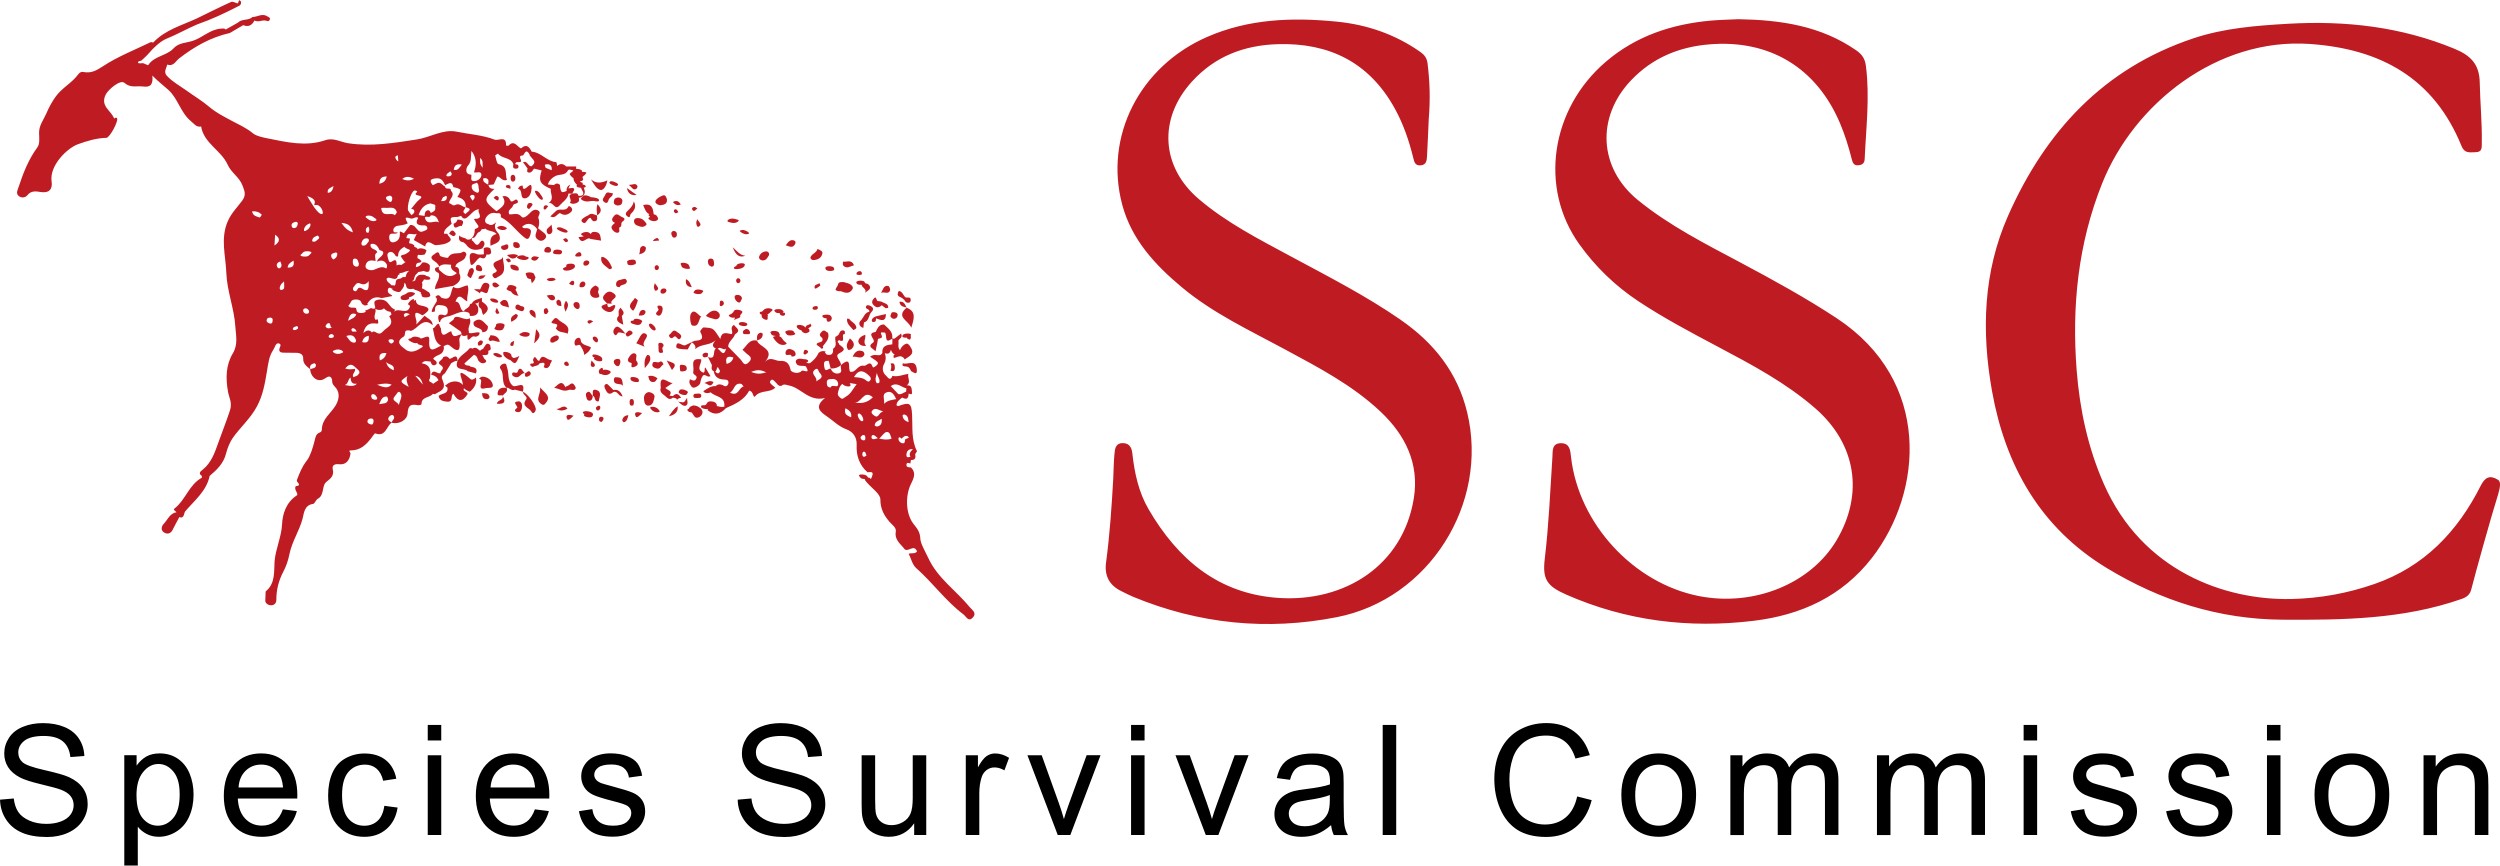
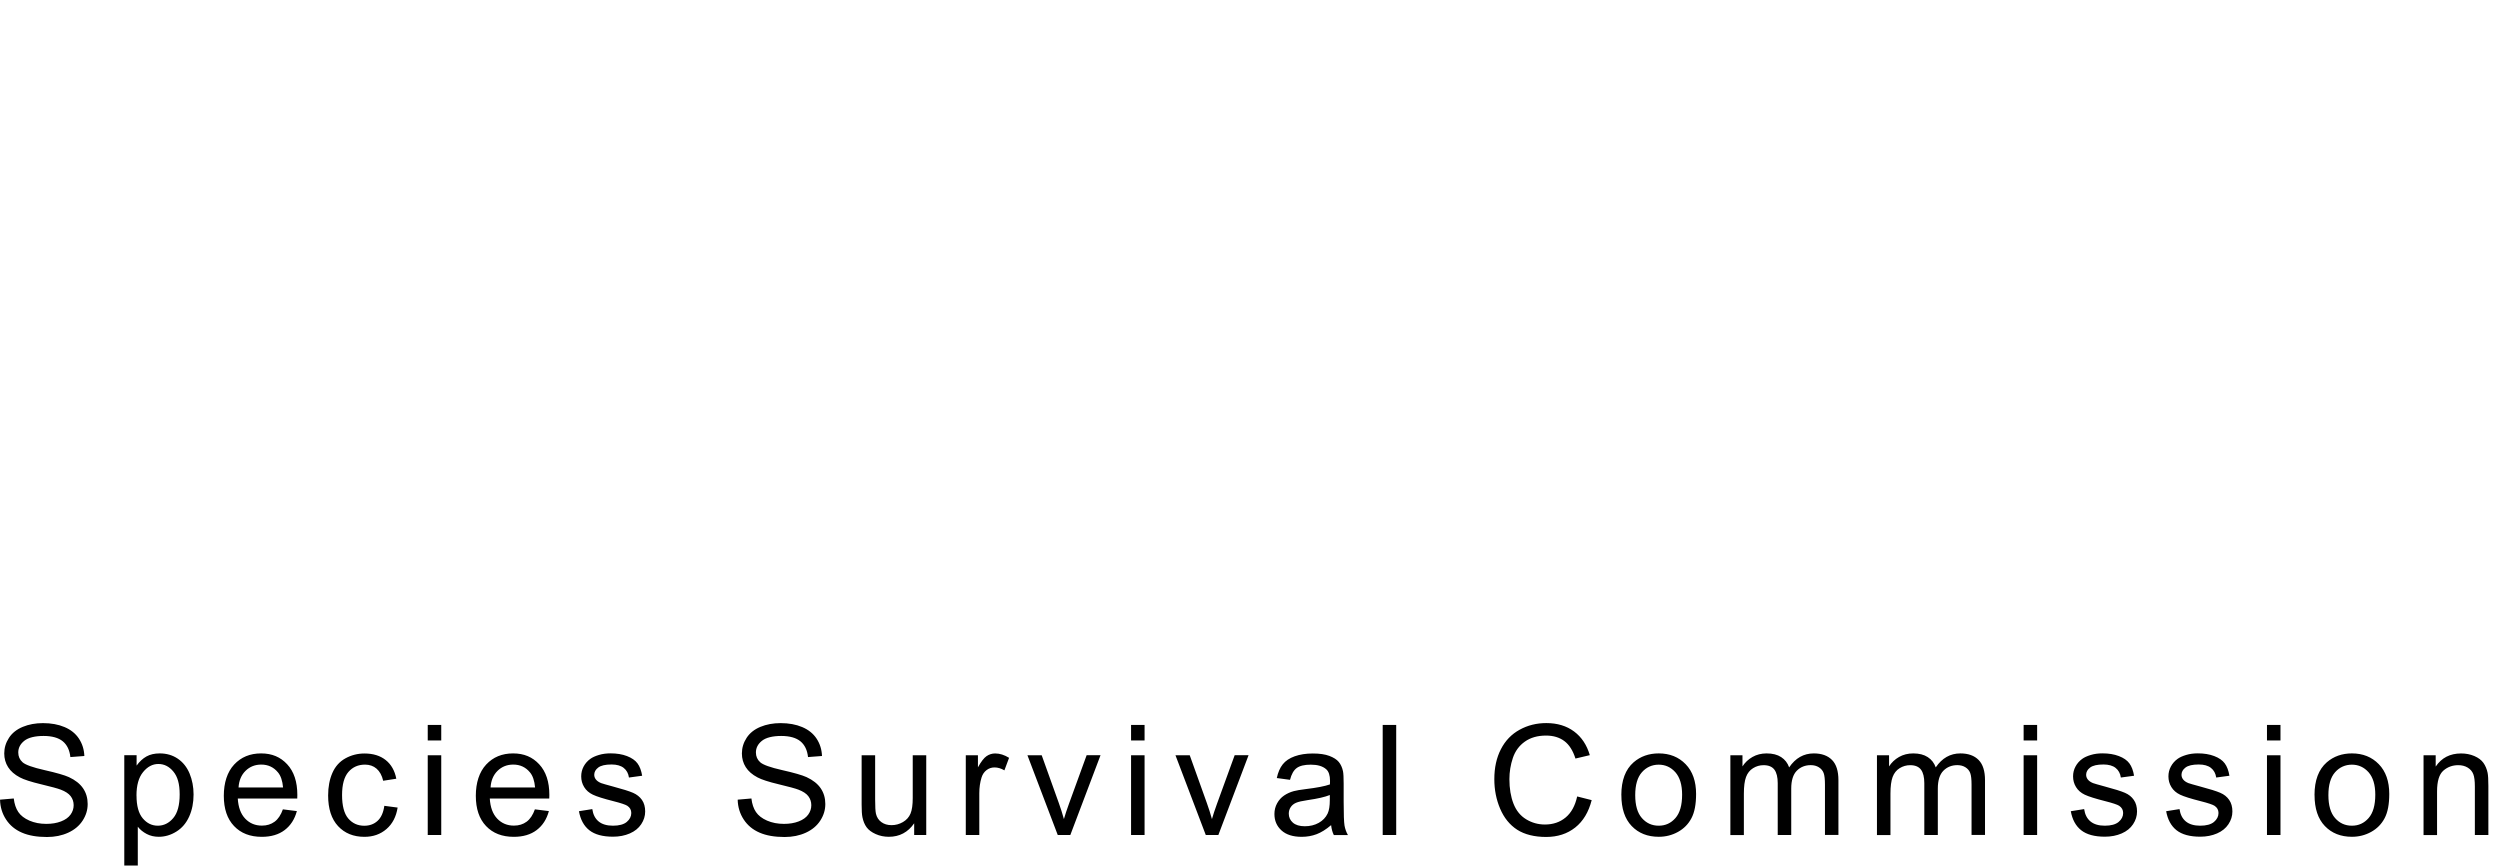
<svg xmlns="http://www.w3.org/2000/svg" id="Layer_2" data-name="Layer 2" viewBox="0 0 588.56 203.78">
  <defs>
    <style>
      .cls-1 {
        fill: #bf1b23;
      }
    </style>
  </defs>
  <g id="IUCN_SSC" data-name="IUCN SSC">
    <g>
-       <path class="cls-1" d="M126.12,96.53c-.11.42-.6,1.19-1.04.34-.46-.89-2.44-1.13-1.22-2.83.5-.69-.77-1.04-.73-1.78,1.05.31,3.24,3.32,2.99,4.27ZM113.58,88.66c-.25,0-.95.47-.72.52,1.28.29-1.03,2.97,1.6,2.17.57-.08,1.75.15,1.55-.79-.22-1.03-1.19-1.85-2.43-1.89ZM127.15,91.23c.2,1.73-1.29,2.79.29,3.9.61.42.83.02,1.13-.35,1.17-1.43-.1-2.11-1.42-3.55ZM122.06,94.49c-1.65.12-.19,1-.27,1.49-.67.43-.82.91.07,1.04.81.12.99-.69,1.05-1.3.05-.56-.26-1.28-.85-1.24ZM118.35,93.12s0,0,0,0c-.01.01-.03.03-.04.04l.04-.04ZM117.15,92.51c-.12.94.78.41,1.2.6.43-.54,1.35-.84.91-1.81-.99-.1-1.95,0-2.11,1.2ZM119.26,91.31s.02,0,.03,0h0s0,0,0,0c-.01-.01-.02-.02-.03-.03,0,0,0,0,0,0,0,.01,0,.03.01.04ZM120.73,90.81c-1.38-1.13-.82-2.88-1.36-4.28-.16-.41-.06-1.07-.77-.91-.6.13-1.16.72-.78,1.21,1.05,1.34.05,3.28,1.43,4.45.7-.07,1.17.89,1.96.45.63.16,1.26.32,1.89.48.67-2.86-1.64-.82-2.37-1.39ZM123.12,92.2h0s0,0,0,0c-.01,0-.02,0-.03,0,0,.02,0,.03,0,.04h0s.03.02.05.02c0-.02,0-.04,0-.06h0ZM133.47,90.9c-.13.01-.25.18-.37.27h0c-.84-1.93-1.73-.57-2.65.15,1.14.08,2.1,1,3.36.51.54-.29,1.31.34,1.71-.37.09-.16-.12-.56-.28-.79-.71-1-1.17.17-1.77.23ZM113.48,92.56c.07.91.33,1.51,1.27,1.41.34-.04.6-.38.47-.69-.31-.8-1.02-.7-1.74-.72ZM130.97,96.27q1.24.76,2.63-.06c-.92-1.21-1.78.22-2.63.06ZM116.97,95.04c1.62.14,2.24-.29,1.4-1.76.17.99-1.26.84-1.4,1.76ZM118.35,93.12s-.04.04-.04.04c.03.04.04.08.06.12,0-.05,0-.1-.02-.16ZM144.57,50.82c-.56.62-.75,1.21.21,1.65-.45.42-1.13.79-.65,1.53.3.45.84.91,1.38.77.55-.14.13-.82.31-1.23.75-.18.23-1.03.7-1.35.68-.46.68-.81-.11-1.11-.6-.23-1.1-1.09-1.84-.27ZM191.53,61.23c1.01-.07,1.89-.5,2.08-1.59.09-.52-.49-.75-1.15-1.03-.22.88-1.25,1.09-1.62,1.88-.19.4.3.77.7.74ZM149.27,52.16c.08.9.99,1.02,1.6,1.21.37.12,1.08-.01,1.38-.61-.44-.71-.97-1.32-1.83-1.41-.56-.06-1.22.04-1.15.82ZM155.68,48.29c.67-.08,1.43-.31,1.34-1.33-.15-.49-.32-1.2-1.01-.93-.66.25-1.51.75-1.7,1.32-.17.53.72,1.03,1.36.95ZM152.94,50.43s-.05.01-.07.02c-.37.1-.11.37.09.52.08.12.08.15-.13.23-.43.16.02.5.22.62.36.21.97.33,1.37.18.7-.27.57-.65.21-1.17-.15-.21-.43-.34-.74-.4-.16-1.43-.43-2.62-2.47-2.17.37.92.65,1.87,1.51,2.17ZM148.51,50.34c.84-.76,1.38-1.66.71-2.94-.21,1.03-.85,1.67-1.53,2.31-.4.37-.54.78-.04,1.19.8.65.62-.34.86-.55ZM179.5,61.3c.87.08,1.19-.65,1.55-1.24.12-.56-.29-.88-.62-.88-.75,0-1.4.45-1.68,1.14-.22.55.28.94.75.99ZM145.04,66.87c-.03.44.18.76.84.73.23-.77,1.49-.34,1.69-1.28.08-.36-.33-.81-.75-.64-.66.26-1.7.08-1.79,1.19ZM149.47,70.12c-.37.75-1.2,1.2-1.16,2.04.02.4.69,1.12.82.94.49-.67.76-1.52,1.03-2.33.04-.12-.42-.4-.69-.65ZM172.5,58.2q1.03,2.85,2.96,1.99c-1.24-.07-1.93-1.05-2.96-1.99ZM149.87,45.9c-.74-.54-1.34-.97-2.28-1.64q.35,1.93,2.28,1.64ZM187.17,57.49c.17-.31.15-.71-.13-.83-.91-.39-1.43.19-2.05,1.09.89.29,1.63.73,2.18-.26ZM167.6,62.79c.44-.08.56-.41.5-.84-.06-.46-.03-1.01-.68-1.07-.46-.05-.76.17-.76.66,0,.6.22,1.07.93,1.25ZM161.5,65.73q-.3,1.76,1.37,1.87c-.36-.72-.52-1.52-1.37-1.87ZM152.07,58.35c0-.16-.47-.49-.67-.45-1.11.22-.52,1.33-.96,1.97.89-.18,1.61-.52,1.63-1.51ZM172.97,70.16c.1.39.46.88.82,1.02.62.24.59-.52.88-.82,0-.58-.37-.85-.85-.92-.52-.08-1,.12-.85.72ZM158.85,55.93c.48-.1.54-.52.5-.91-.04-.44-.37-.62-.79-.66-.49.12-.61.49-.47.88.11.33.25.79.76.69ZM149.8,44.45c.16-.1.33-.48.27-.62-.37-.85-1.04-.33-2.03-.29.79.53.96,1.39,1.76.91ZM156.88,68.48c.09-.34-.23-.58-.56-.58-.41,0-.77.2-.82.64-.04.32.1.61.52.6.45-.01.77-.28.87-.66ZM138.72,61.89c.09-.34-.23-.58-.56-.58-.41,0-.77.2-.82.64-.04.32.1.61.52.6.45-.01.77-.28.87-.66ZM169.86,72.06c.25-.06.44-.36.56-.48.02-.56-.23-.78-.55-.8-.45-.03-.38.4-.41.67-.03.28-.07.71.4.61ZM160.27,48.14c-.52-.9-1.08-.99-1.86-.58.53.61,1.02.93,1.86.58ZM155.11,63.12c.06-.33-.08-.58-.43-.7-.38,0-.56.28-.57.59,0,.19.16.5.32.55.32.11.61-.08.68-.44ZM174.3,66.19c.06-.33-.08-.58-.43-.7-.38,0-.56.28-.57.59,0,.19.16.5.32.55.32.11.61-.08.68-.44ZM154.71,68.31c.58-.43-.06-.93-.55-1.65-.12.49-.24.72-.21.93.06.43.15,1.17.76.72ZM163.92,52.53c.06.43.15,1.17.76.72.58-.43-.06-.93-.55-1.65-.12.49-.24.72-.21.93ZM158.64,49.73c0,.17.25.41.43.47.15.05.38-.13.63-.24-.18-.27-.26-.54-.44-.63-.36-.19-.63.02-.61.4ZM163.4,49.69c.26-.12.47-.36.79-.62-.3-.17-.48-.36-.66-.35-.3.02-.68.13-.59.55.04.17.37.45.45.41ZM192.18,67.88c.33-.19.65-.4.93-.65.05-.05-.12-.34-.21-.58-.4.41-1.09.24-1.13.89,0,.17.02.56.4.33ZM154.09,93.42c.11-.54-.61-1.03-1.35-1.12-.86.15-1.18.86-1.13,1.56.05.71.17,1.8,1.23,1.62.96-.16,1.1-1.31,1.25-2.06ZM146.16,77.38c-.4-.31-.87-.8-1.42-.15-.35.41-.46.92-.22,1.32.62,1,.76-.3,1.15-.29.52.01,1.04.17,1.55.28-.35-.4-.66-.85-1.06-1.17ZM147.28,78.56c.25,1.16.84.48,1.33.23.34-.17.43-.5.14-.75-.75-.63-1.03.19-1.47.52-.02,0-.04,0-.06-.01.01.01.02.02.03.04l.03-.02ZM156.2,85.78c-.1-.48-.57-.85-.83-.62-.56.5-1.61-.52-1.79.58-.11.66.51.93,1.1,1.03.81.14.98-.72,1.52-1ZM148.7,85.49c.06.38-.34,1.16.47.94.48-.13,1.5-.54.64-1.49-.24-.57.36-1.45-.32-1.72-.59-.23-1.12.38-1.46.95-.49.82-.05,1.13.68,1.31ZM140.95,94.49c.11-.97.9-2.25-.6-2.69-1.07-.32-.75.77-.77,1.4.7.17.22,1.48,1.37,1.29ZM146.72,91c-.27-.92.04-2.16-1.37-2.17-.3,0-.76-.18-.81.5-.14,1.67,1.9.61,2.18,1.67ZM146.74,76.43c-.12-.72-.24-1.37-.35-2.03.95-.88.05-1.3-.26-1.96-.77.64-.4,1.3-.47,1.88q-1.17,1.25,1.08,2.11ZM152.96,83.77c-.05-.13-.55-.25-.6-.19-.62.81-.7,1.73-.56,3.1.85-1.09,1.62-1.76,1.16-2.92ZM154.06,89.9c.29-.06.49-.54.73-.83-.62-.49-1.3-.74-2.17-.52.16.86.42,1.58,1.45,1.35ZM155.49,80.7c-.82,0-.37.68-.47,1.07.1.5-.2,1.33.6,1.32,1.06,0-.07-.96.45-1.43.38-.35,0-.96-.57-.96ZM145.21,86.16c.66.2.71-.43.83-.8.1-.56-.13-.87-.6-.87-.5,0-1.01.22-.93.8.05.33.4.77.7.87ZM146.5,98.93c-.03.15.32.53.39.5.74-.25.88-.95,1.04-1.69-.81.06-1.3.46-1.43,1.19ZM151.98,73.42c.02-.13-.28-.44-.44-.45-.81-.06-.97.56-1.16,1.32.92.05,1.49-.11,1.6-.87ZM158.2,87.11c1.58-1.71-.03-1.66-1.25-2.25.54.97.89,1.6,1.25,2.25ZM148.79,93.94c-.58-.04-.55.45-.56.84,0,.32.05.69.44.72.59.04.52-.46.57-.78-.02-.38-.07-.75-.45-.77ZM144.39,91.82c-.32-.33-.63-.68-.97-.99-.26-.23-.54-.68-.95-.28-.34.32-.13.71.03,1.07.41.89.9,1.52,1.91.67,1.02-.38,1.2,1.13,2.15,1q-.67-1.8-2.17-1.47ZM149.54,97.67c.07.27.18.67.57.48.32-.15.56-.46,1.06-.9-.48-.11-.73-.22-.98-.21-.39,0-.8.08-.65.64ZM133.4,98.3c.07.27.18.67.57.48.32-.15.56-.46,1.06-.9-.48-.11-.73-.22-.98-.21-.39,0-.8.08-.65.64ZM141.47,87.98s.03.03.04.05c.33.25,1.01.33,1.4.23.4-.11.56-.23.83-.55.34-.41-1.27-.9-1.78-.58,0-.1,0-.21-.03-.32-.07-.3-.29-.24-.49-.09-.55.4-.6.86-.2,1.4.09-.03.16-.08.23-.12ZM154.77,74.23c.58.34.96-.27,1.13-.84.2-.67.19-1.42-.64-1.45-.86-.03-.35.59-.21.98-.16.44-1.08.85-.27,1.31ZM141.59,98.11c-.4-.04-.56.22-.57.55-.01.3.03.62.6.69.12-.16.36-.36.44-.62.1-.33-.07-.59-.46-.62ZM158.4,93.62c.38.07.81.03.99.5.25-.31.57-.45.97-.45-.51-.81-1.07-1.34-1.95-.42-.26-.04-.52-.08-.78-.11.85-1.25-.57-1.25-.99-1.81.58-.39,1.16-.78,1.74-1.17-1.03.17-3.27-2.55-2.81,1.11-.36.98.34,1.43.97,1.92.54.5,1.06,1.11,1.87.43ZM186.1,82.2c-.57-.13-1.12.13-1.17.85-.07,1.15,1.37-.09,1.42.89.43.01.93-.05.95-.51.05-.76-.62-1.09-1.21-1.23ZM175.64,77.44c-.35.19-.78.36-.74.82.06.6.62.35.95.4.35.06.89.07.69-.57-.12-.39-.44-.65-.9-.65ZM179.56,78.61c0-.11-.37-.33-.51-.29-.99.28-.83,1.08-.81,1.82.78-.21,1.36-.62,1.32-1.54ZM178.24,80.21s0-.04,0-.06c-.02,0-.03.01-.04.02l.05.04ZM189.21,82.93c-.08.22-.11.43.32.55.16-.11.49-.23.63-.46.24-.38-.14-.56-.42-.64-.44-.12-.44.29-.54.55ZM162.64,73.88c-.38.7-.03,2.67.31,2.75,1.72.43,1.37-1.26,2.22-2.31-.35.75-1.61-2.1-2.53-.44ZM169.08,73.49c-.91-.83-2.04-.13-2.9.87.65.48,1.45.56,1.99.75.94.35,1.83-.79.91-1.62ZM203.48,83.55c.1-.16-.09-.73-.29-.81-1.17-.53-1.93.06-2.47,1.26.93-.23,2.03.75,2.76-.44ZM205.93,72.07c.64.52,1.16.21,1.68-.2.3.24.61.47.91.71.2-.04.4-.07.59-.11.06-1.06-.94-1.01-1.5-1.43-.31-.05-.62-.17-.92-.15-.46.03-.27-1.59-1.12-.43-.48.65-.21,1.15.35,1.61ZM199.65,82.34c.06.09.62,0,.8-.16.9-.83.68-1.62-.35-2.51-.59.91-1.08,1.71-.44,2.67ZM201.61,77.21c-.04-1.07-1.17-1.36-1.68-2.13-.05-.07-.27-.03-.51-.06-.15,1.28.86,1.9,1.5,2.69.01.02.69-.34.68-.51ZM203.7,78.8c-.91.31-1.64.86-1.62,1.61.02.52.68,1.2,1.83.99-.84-.81-.02-1.66-.21-2.6ZM209.55,68.32c.09-.28-.21-.95-.43-1-1.14-.25-1.22.97-1.73,1.63.74-.38,1.81.5,2.17-.63ZM208.58,73.93v-.02s-.02.01-.02.02c0,0,.01,0,.02,0ZM211.2,74.63c.43-.85-.24-1.23-1.12-1.12-.39.16-.25.63-.49.87.41.98,1.36.74,1.61.24ZM212.56,70.32c.1.12.23.21.35.31.26.57.7.78,1.27.55.14-.06.24-.39.23-.59-.05-.99-1.06-.23-1.39-.73-.42-.5-.62-1.22-1.38-1.36-.05-.01-.18.23-.23.38-.38,1.08.76.97,1.15,1.44ZM203.87,72.17c-.23.65.94.52.79,1.21-1.06.21-1.29,1.24-1.87,1.93-.56.49-.69,1.03-.12,1.6.15.14.38.2.57.29.05-.43.11-.86.16-1.29,1.28-.34,1.04-1.78,1.8-2.5.62-.65.33-1.1-.35-1.42-.35-.16-.82-.28-.98.18ZM213.47,72.4s-.04,0-.06-.01c0,.02.01.03.02.05-2.65,2.27.5,2.98,1.1,4.73.65-2.1,1.26-3.83-1.1-4.73,0,0,.03-.03.03-.03ZM211.75,71.04c.15,1.15.97,1.16,1.66,1.34-.34-.67-.55-1.5-1.66-1.34ZM205.24,75.42c-.05.34.22.39.45.38.59,0,.52-.46.55-.85,1.11.4,2.3.99,2.33-1.02-.79.18-1.58.36-2.37.55-.44.19-.88.39-.96.94ZM210.66,86.59c0-.61-.06-1.29-1.01-.99.31.56.16,1.11,0,1.67.69.29,1.03-.02,1.02-.68ZM194.91,78.31c-.47-.09-.77-.89-1.42-.25-.54.53-.71.89,0,1.44.3.24.19.88-.22.99-2.32.58.08,1.07.01,1.59.37,0,.67-.07.42-.55.72-.95,1.68-1.81,1.22-3.21ZM212.55,85.52c-.06.14-.09.28-.09.44.22.38.61.26.94.33.67.06.85.59,1.09,1.08.65.31,1.55,1.19,1.33-.56-.3-2.4-2.2-.81-3.27-1.29ZM201.05,62.46c-.59-1.48-1.72-.72-2.59-.86.01.31-.1.73.05.9.84.91,1.63.16,2.53-.04ZM195.83,74.87c0-.11-.06-.16-.1-.24,0-.03.01-.06-.01-.09-.02-.02-.04-.05-.06-.07,0,0,0-.01-.02-.02-.03-.04-.06-.08-.09-.12-.38-.47-2.25-.23-1.95.15.06.07.11.14.17.21.14.17.47.24.82.26,0,.02,0,.05,0,.07.02.38.05.83.61.71.42-.09.58-.46.64-.86ZM202.91,64.31c-.04-.35-.34-.56-.7-.46-.21.06-.47.23-.53.41-.2.56.33.35.59.5.23-.13.7.07.64-.45ZM174.3,74.42s-.02-.11-.06-.19c.17-.16.31-.36.5-.66.32-.51-1.6-.92-1.9-.43-.35.56-.46.71-1.1.96-.44.17.12.51.3.59.3.13.65.13.98.08-.06.18-.12.39-.15.65.54-.66,1.24-.24,1.45-1.01ZM191.79,72.93c.32,0,.63,0,.74-.38.11-.34-.16-.49-.36-.49-.28,0-.69.09-.81.29-.2.33.04.56.43.58ZM151.83,78.49c-.89-.35-1.36,1.4-2.04,2.32.75.31,1.37.56,1.98.82-1.06-1.18,1.58-2.53.06-3.14ZM164.65,95.93c-.32-.32-1.3-.61-1.63-.42-.19.11-.4.15-.58.29-.04.03-.36.47-.3.46-.42.05-.39.32-.13.55.2.19.54.28.86.32.51.65.68,1.57,1.71,1.08.66-.31,1.17-1.22.46-1.98-.14-.15-.27-.24-.4-.31ZM162.42,89.28c-.04.31-.21.67-.1.9.22.49.54,1.19,1.11,1.08.54-.11,1.31-.61,1.41-1.06.16-.71.25-1.37.79-1.89.56-.16.96.63,1.63.23-.41-.69-.81-1.36-1.21-2.03-.35.34.09.95-.44,1.23-1.89-.77-.39-2.09-.51-3.14-2.86-.46-1.57,1.73-1.89,2.92-.21.8,1.06.77.75,1.53-.37.92-.98.43-1.53.23ZM157.47,98q2.28-.51,2.07-2.33c-.89.49-1.34,1.32-2.07,2.33ZM139.54,93.21s.02.02.03.03h0s0,0,0,0h0s0,0,0,0c0-.02,0-.03,0-.05-.01,0-.02-.01-.03-.01,0,.01,0,.02,0,.03ZM138.02,92.56c-.24.25.07,1.53.41,1.69.7.32,1.11-.27,1.11-1.04-.46-.38-.67-1.56-1.52-.65ZM157.88,79.55c.46.26.65-.29,1-.39.47.12.82,1.08,1.27.54.61-.73-.19-1.16-.75-1.54-.98-.92-1.26.33-1.81.64-.23.13,0,.59.28.75ZM160.68,87.44c.47-.06.98-.12,1.01-.64-.03-.77-.52-.87-1.01-.91-.58-.05-.7.05-.61.78.07.58-.05.86.61.77ZM161.77,93.68h0c-.42.4-.51,1.31-1.43.97-.3.02-.56-.04-.75-.23.43.55,1.36,1.32,1.85,1.09.76-.37.25-1.2.33-1.83ZM164.15,92.68c-.36.03-.86-.08-.9.48-.04.58.43.53.82.55.44-.06,1.08.11,1.02-.62-.04-.49-.56-.45-.94-.41ZM167.61,90.52c.17-.14.25-.38.37-.57-.52-.3-1.05-.36-2.16.23.88.16,1.12.9,1.79.35ZM166.15,83.04c-.46,0-.86.31-.73.72.19.6.73.33,1.16.23.07-.41.41-.94-.43-.95ZM166.61,83.98s-.03,0-.04.01c0,.01,0,.03,0,.04l.05-.05ZM139.07,85.88c0,.37.31.55.62.5.36-.06.44-.4.28-.69-.14-.25-.38-.44-.71-.81-.09.46-.19.73-.19,1ZM140.81,68.59c.37-.82,0-1.13-.67-1.37-.71.34-1.22.91-1.22,1.63,0,.78.56,1.3,1.4,1.27,1.52-.07.28-1.05.5-1.53ZM126.98,84.89c-.61.4-.91-1.83-1.49-.22-.11.31.72.94-.43.93-.27,0-.32.29-.14.48.14.15.47.35.55.3.49-.35,1.26-.17,1.56-.85.74-.16,1.55-.4.97.88.69.51,1.13.18,1.49-.45-.11-.45.97-1.21.03-1.24-.79-.03-1.88-1.7-2.53.17ZM142.08,60.53c-.13-.06-.29-.03-.5-.04-.34,1.55.96,2.07,1.81,2.84.16.15.79-.09.67-.38-.42-.97-.92-1.94-1.97-2.41ZM137.54,83.55c.87-.51,1.33-1.02,1.6-1.74-.76-.52-1.86-.46-2.37-1.38,0-.52-.2-1.05-.75-.88-.63.2-.88.93-.72,1.51.2.72.9-.14,1.3.22h0c.38.71.91,1.34.93,2.27ZM123.54,87.86s.03.03.04.05l.05-.05s-.06,0-.09,0ZM121.56,87.78c-.37-.04-.93-.3-.99.24-.05.5.52.74,1,.79.82.08,1.12-1.04,1.96-.95-.27-.33-.55-.66-.82-.99-.89-.33-.57.86-1.16.92ZM131.56,79.51c.03-.45-.46-.63-.86-.5-.59.2-1.2.49-1.16,1.26.02.37.36.44.74.37.46-.31,1.24-.4,1.29-1.14ZM126.21,77.5c-.14,1.06-.27,1.99-.45,3.34,1.21-1.17,1.87-1.96.45-3.34ZM117.73,71.29c.28.89,1.18.75,2.1,1.1-.22-1.05-.27-1.85-1.24-1.77-.32.03-.9.54-.85.67ZM120.29,68.63c.4.64,1,.98,1.82.99-.41-.33-.38-1.06-.78-1.36.11-.14.21-.29.25-.46.15-.53-1.81-1.01-1.96-.44-.05.18-.2.35-.32.49-.24.28.4.63.99.75,0,0,0,.03,0,.03ZM123.42,72.72c.09-.76-.74-.51-1.08-.83-.34-.31-.95-.26-1,.41-.04.61.56.63.96.8.46.2.9.33,1.12-.39ZM139,56.25h0c.81.13,1.61.26,2.5.4-.15-.99-.13-1.86-1.17-2.02-.51-.08-1.08-.11-1.22.47-.13-.09-.26-.21-.34-.27-.33-.27-.87-.23-1.26-.14-.12.03-.96.32-.64.57.23.18.39.31.56.42-.41.05-.81.09-1.24.14.89,2.19,1.95-.26,2.81.42ZM128.15,58.87c-.1.58.42.55.79.6.45.06.78-.1.81-.62-.09-.43-.3-.75-.78-.73-.47.02-.76.36-.82.75ZM135.9,72.77c.39,0,.55-.26.57-.59.04-.51-.1-.97-.66-1.07-.43-.07-.84.2-.8.64.04.48.39.85.88,1.02ZM121.91,74.24c.01-.09-.42-.38-.49-.33-.64.4-1.42.75-1.03,1.86.66-.41,1.4-.66,1.52-1.53ZM133.26,70.81c-.61.86-.54,1.54-.12,2.58.43-.98,1-1.62.12-2.58ZM130.26,70.68c.33-.07.52-.45.36-.75-.38-.72-1.04-.49-1.92-.35.5.65.81,1.26,1.56,1.1ZM129.56,55.08c.83-.48.37-1.19.28-2.21-.56.75-1.42.93-1.06,1.88.12.32.47.51.78.32ZM126.06,74.88c.16-1.1-.1-1.69-.9-1.92-.14-.04-.52.21-.51.3.05.8.66,1.16,1.41,1.62ZM137.12,67.62c.46-.04.64-.37.7-.78-.06-.34-.25-.61-.6-.56-.55.07-.78.54-.8,1.01-.02.39.41.36.7.34ZM139.58,79.84c.15.31.45.64.76.74.39.12.44-.29.46-.6-.17-.34-.33-.71-.79-.74-.47-.03-.54.38-.43.6ZM133.62,78.56c.83-2.13-1.29-2.36-2.18-3.34-.82-.9-1.14.17-1.61.59.01.72,2.15-.05,1.03,1.47.6,1.11,1.86.8,2.76,1.28ZM123.58,87.91s.03-.01.04-.02c0-.01,0-.02,0-.03l-.05.05ZM124.28,88.63c.41-.15.95-.59.51-1.08-.42-.47-.76.22-1.17.34-.1.53-.06,1.01.66.74ZM126.88,60.54c-.71-.14-1.33-.46-1.79.23-.05.07.03.34.12.39.65.4,1.18.24,1.67-.62ZM131.47,70.56c-.11-.03-.47.28-.48.44-.05.77.4,1.05,1.17,1.06-.03-.66.03-1.29-.7-1.51ZM116.04,66.62c-.1.05-.15.52-.04.65.49.59,1.01.49,1.58-.04-.48-.46-.87-.95-1.54-.61ZM135.44,60.07c-.1.38.38.33.64.33.36,0,.78.02.81-.45-.09-.42-.32-.69-.64-.57-.32.12-.73.4-.81.68ZM128.05,73.47c.03.38.31.59.62.45.22-.1.32-.44.46-.64-.22-.34-.16-.79-.62-.71-.51.09-.49.51-.46.9ZM144.88,71.95c-.08-.07-.16-.11-.25-.14-.58-.04-1.53,1.37-1.69-.32-.59.28-1.96.39-.96,1.3.87.8,2.46,1.26,2.9-.84ZM142.48,69.17c-1.18,1.16-.04,1.62.46,2.3,0,0,0-.01,0-.02.36.01.73.03,1.09.04h0c-.68-.98,1.9-1.32.49-2.4-.63-.48-1.25-.69-2.04.08ZM133.26,86.12c.29.08.69.05.66-.36-.02-.25-.31-.47-.44-.65-.5.04-.74.22-.65.59.04.17.26.38.43.42ZM141.3,96.18c.08-.29.04-.69-.37-.66-.25.02-.47.31-.65.45.04.5.23.74.6.64.17-.04.37-.26.42-.43ZM138.75,76.2c.27-.08.5-.29.91-.56-.35-.14-.52-.27-.68-.27-.3,0-.68.04-.66.46,0,.14.32.4.42.37ZM120.85,81.32c.12-.26.11-.57.18-1.06-.34.17-.54.21-.65.34-.19.23-.41.54-.09.8.11.09.51.02.56-.08ZM135.18,66.57c0-.5-.32-.55-.62-.4-.24.12-.4.41-.6.63.25.11.49.29.75.33.41.06.48-.27.47-.56ZM133.18,57.01c.11.06.38-.14.56-.21-.04-.44-.29-.66-.61-.7-.18-.02-.38.17-.57.27.2.22.37.5.62.64ZM119.65,60.85c-.18-.02-.38.17-.57.27.2.22.37.5.62.64.11.06.38-.14.56-.21-.04-.44-.29-.66-.61-.7ZM125.15,44.29c.04-2.33-2.03,1.78-2.1-.58-.81-.11-1.1.74-1.07.75,1.26.28.26,2.34,1.61,2.23,1.23-.1,1.55-1.67,1.56-2.39ZM141.27,44.71c.78.21,1.52-.94,1.71-2.25-1.37.64-2.64.81-3.85-.23.64,1.02,1.26,2.23,2.15,2.47ZM134.54,48.92c-.19-.24-.6-.58-.75-.26-.67,1.34-2.17.17-2.95,1.07-.42.4-.85.79-1.29,1.21,1.16.63,1.53-.53,2.27-.79.92.64,1.76.53,2.57-.21.36-.33.44-.65.15-1.02ZM140.58,50.7s-.02.02-.03.02h0s0,.01,0,.02c.01,0,.02,0,.03.01,0-.02,0-.03,0-.05ZM138.53,50.67c-.74.3-1.91,1.03-1.6,1.42,1.07,1.35,1.22-.94,2.13-.79.2.45.51.89,1.02.77.76-.17.43-.85.47-1.34-.66-.21-1.32-.72-2.02-.07ZM140.68,48.06c-.36.97-.15,1.81-.1,2.64,1.22-.79,1.01-1.63.1-2.64ZM120.57,41.2c-.39.15-.4.63-.33,1.02.06.32.22.57.61.54.47-.16.51-.55.47-.94-.05-.42-.3-.8-.75-.62ZM142.5,45.87c-.25.58-1.08,1.19-.16,1.76.75.46.84-.33,1.03-.81.31-.43.95-.63.9-1.35-.6.14-1.37-.67-1.78.39ZM124.54,49.23c.2-.22.49-.48.7-.78.24-.33.12-.58-.29-.66-.49-.09-.75.16-.84.6-.06.3-.14.62.43.84ZM128.5,48.32c-.35.02-.51.3-.52.62,0,.21.01.48.47.36.17-.21.39-.49.62-.77-.19-.08-.38-.22-.57-.21ZM119.37,43.59c-.2.07-.44.18-.16.57.26.08.6.19.94.3,0-.2.07-.44,0-.6-.14-.32-.46-.37-.77-.26ZM116.19,46.57c.29.23.49.42.72.56.28.17.45-.06.5-.26.1-.46-.17-.73-.61-.75-.16,0-.33.23-.61.45ZM116.46,64.22c-.66.21-.65.66-.27,1.07.43.47.72.04,1.16-.17,2.26-1.09.94-3.08,1.06-4.74-.04,1.31-3.72.73-1.55,3.16.23.26-.07.57-.41.68ZM121.26,56.99c-.46,0-.43.37-.43.65,0,.61.45.73.95.76.3-.05.64-.09.6-.52-.06-.67-.52-.88-1.12-.89ZM119.36,60.04c1.04,1.1,1.79,1.08,2.6.1-.8-.46-1.55-.3-2.6-.1ZM118.86,58.84c.48-.08.89-.33.81-.92-.05-.39-.32-.49-.79-.3-.19.27-.95.02-.91.65.02.39.47.64.89.57ZM112.3,59.83c-1.72-.73-1.86.14-1.65,1.48.11.85.14,1.67,1.16.47,1.08-1.28,1.14-1.23,1.61-1.03q.83.35,1.12-.83c1.37.15,1.16-.64.87-1.47-.51-.3-1.02-.31-1.53-.02.01.48.03.96.04,1.44-.54,0-1.16.17-1.62-.03ZM110.85,65.49c.23-.49.53-.99.69-1.53.13-.41-.14-.91-.55-.84-.66.13-.65.92-.91,1.42-.18.35.21.7.76.95ZM113.53,63.36c-.1-.5-.36-.9-.86-.98-.51-.08-.62.31-.64.73-.03.68.5.64.94.74.45.11.5-.19.57-.5ZM114.32,64.69c-.4.44-1.52-.31-1.7.92.89.18,1.38-.17,1.7-.92ZM105.48,60.66c-.07.14-1.86-.19-1.93-.51-.29-1.26-.81-.64-1.29-.31-.53.36-1.11.75-.27,1.43.53.42,1.2.74,1.38,1.49.85-.76,1.86-.49,2.84-.42-.23,1.12.66,1.46,1.35,1.95-1.1.97-2.21.9-3.31,0-.38-.44-1.18-.63-.9-1.46-.33.1-.85.15-.9.34-.18.62.31.91.83,1.11.47,1.36-.88,2.38-.87,3.78,1.57-.28,2.95-.52,4.33-.77,1.21-.66,2.13-1.45,1.36-3.01,0-.66.06-1.37-.89-1.46.21-1.39,2.09-1.13,2.39-2.43.27-.37.28-.73-.1-1.02-.29-.22-.58-.12-.83.12-1.07.34-2.46-.23-3.2,1.21ZM114.76,66.67c-1.23-.45-1.29.8-1.74,1.46-.27-.07-.85-.06-1.46-.03.46.36,1.03.57,1.45.98.05-.11.07-.23.06-.35.57-.44,1.6,1.1,1.86-.4.09-.53.69-1.35-.18-1.67ZM114.87,76.82c-.96-.88-1.73-2.4-3.36-1.01-.35,1.68,1.99,1.07,2.05,2.4.91-.01,1.34-.49,1.31-1.39ZM110.79,89.26c-4.19-3.63-1.55.49-1.86,1.36-.76-1.11-2.8-1.11-3.97.06-.06,0-.12-.04-.18-.05.06.28.32.45.56.63.22,1.62-1.42,1.27-2.08,1.96.23,1.07.95,1.23,1.95,1.34,1.64.17.75-1.5,1.54-1.86,1.03,1.85,2.13,2,3.31.13.18-.69-1.26-.61-.83-1.43.37.42.89.61,1.39.83,1.04-.88,1.71-1.92,1.43-3.36-.36.34-.92.68-1.25.39ZM115.45,80.31c.76-.44,1.46.32,2.22.13-.32-1.18-1.17-1.52-2.25-1.5.05.46-.92.94.03,1.37ZM116.64,73.34c.02.2.17.47.34.54.15.06.4-.1.6-.16-.13-.26-.26-.53-.61-1.26-.19.47-.35.69-.33.88ZM105.71,55.07c.54.08,1.08,1.14,1.61,0-.54-.99-1.08-1.11-1.61,0ZM113,80.16c-.16.16-.33.32-.49.49-.12,1.01.41.73.94.47.25-.5.49-1.01-.45-.96ZM105.16,74.54c1.46-.19,2.71-1.2,4.24-1.17.57.14,1.3.07,1.2,1,1.41.12,2.19-.41,1.96-1.94-.09-.44-.36-.73-.69-.97.35-.02.69-.1.95-.39,0,0,.02,0,.03,0,0,0-.01,0-.02.01-.27.49-.19.94.12,1.38.68.28.35,1.24.86,1.67,1.85-1.45.85-2.31-.35-3.13,0-.29,0-.59-.01-.88-.85.34-1.89.37-2.38,1.35-.15.01-.29.05-.42.12-.06.93-1.15.98-1.46,1.7-1.14-.35-.55-2.17-1.96-2.3.89-2.44,1.85-.28,2.79-.05-.21-1.26.53-2.49.08-3.75-1.13.07-2.15,1.22-3.37.34-.78,1.05-.24,3.61-2.88,2.52-.4-.66-.85-.74-1.37-.12.46.23.4.63.33,1.03-.38.67-.88,1.31-1.12,2.04-.24.72.39.34.68.35,0-.97.15-1.8,1.46-1.49,1.35.06,1.84.73,1.47,2.03-.19.12-.44.39-.58.34-1.77-.57-1.73.35-1.33,1.58.08,0,.17,0,.25,0,0-.07-.02-.13,0-.2.27-.71.88-.92,1.54-1.07ZM108.67,53.25c.65-1.17.48-1.44-.97-1.57-.12.5-.43.83-.92.98.1,1.92,1.35.13,1.9.59ZM96.78,69.86c.34-.14.6-.35.86-.61.29-.29-.59-.47-.71-.48-.41-.04-.93,0-1.23.31-.4.41-1.73.39-1.32,1.28.23.5,2.2.31,1.93-.26-.04-.08-.08-.09-.12-.08.01,0,.01,0,.03-.01.15-.08.39-.09.55-.16ZM120.23,63.05c.19.57,2.08.9,1.91.41-.02-.11-.04-.22-.06-.33.02-.65-1.9-1.08-1.91-.63,0,.25-.02.31.06.55ZM123.81,60.4c-.09-.05-.18-.11-.27-.17-.42-.32-2.32.06-1.71.52.44.33.96.41,1.49.46.87.08,1.84-.68.48-.81ZM118.79,76.56c.05-.55-1.96-.66-2.01-.07-.03.31-.15.53-.34.77-.32.42,1.56.76,1.93.29.24-.3.38-.6.42-.99ZM124.7,78.66c.04-.52-1.69-.67-1.95-.22-.37.07-.62.22-.37.43.47.41,2.25.73,2.32-.21ZM117.66,83.4c-.08-.04-.17-.08-.25-.13-.78-.39-1.97-.04-.75.57.08.04.17.08.25.13.78.39,1.97.04.75-.57ZM138.26,96.81c-.23-.03-1.01-.05-1.04.31-.01.16.14.27.33.34,0,.06-.02.12-.03.19-.33.47,1.57.87,1.91.39.62-.88-.48-1.13-1.17-1.23ZM141.77,84.83c.15-.69-.41-.97-.99-1.19-.25-.09-1.07-.35-1.27-.05-.21.33.31.57.55.66-.08.02-.16.04-.24.06-.12.57,1.83,1.06,1.94.52ZM130.45,65.49c-.47-.23-2.37.09-1.43.56.03.01.06.03.08.04.47.23,2.37-.09,1.43-.56-.03-.01-.06-.03-.08-.04ZM132.18,59.69s0,0,0-.01c.04-.04.07-.07.07-.11.05-.08.08-.16.07-.32,0-.59-2.01-.66-2.01-.11l-.07.24c-.4.5,1.53.61,1.82.41.02-.02.05-.03.07-.05.02-.01.02-.03.03-.04,0,0,0,0,0,0ZM135.27,62.36c-.29-.5-2.23-.3-1.94.2.1.18-.25.37-.33.39-.35.08-.59.23-.36.55.22.3,1.08.22,1.38.15.52-.12,1.68-.55,1.26-1.29ZM147.64,61.65c.06.15.06.3.08.46.1.58,2.09.31,2-.23-.03-.16-.03-.31-.08-.46-.24-.6-2.17-.19-2,.23ZM160.5,62.79c.27.54,2.15.7,1.93.27-.11-.22-.18-.4-.25-.63-.17-.56-2.1-.81-1.93-.27.07.23.14.41.25.63ZM165.53,68.63c.32-.33-1.5-.71-1.93-.27-.15.16-.17.23-.29.38-.32.4,1.55.74,1.93.27.12-.15.14-.22.29-.38ZM175.35,62.36c.12-.63-1.85-.42-1.95.12,0,.05-.05.09-.07.13-.61.24-.94.76.14.74.63-.01,1.74-.21,1.88-.99ZM175.72,55.15c.1-.01.2-.03.29-.04,1.04-.15-.67-1.04-1.19-.97-.1.01-.2.03-.29.04-1.04.14.67,1.04,1.19.97ZM171.57,52.28c.07.02.67.17.5.11.43.15.97.14,1.38-.05.17-.08.73-.44.28-.6-.28-.1-.55-.15-.84-.23-.41-.1-1.06-.06-1.41.2-.29.22-.33.46.08.56ZM180,72.8c-.21.15-.37.34-.54.52-.28.03-.55.1-.61.29-.08.29.24.41.51.46-.04.06-.06.14-.06.24,0,.57.49.82.9.95.56.18.59-.26.51-.68.11-.33.06-.49-.06-.59.04-.01.08,0,.12-.03.4-.17.61-.54.97-.79.38-.26-.15-.48-.37-.54-.4-.11-1.02-.07-1.37.17ZM196.38,63.42c-.01-.1-.03-.2-.04-.29-.09-.62-2.08-.57-2.01-.08.01.1.03.2.04.29.09.62,2.08.57,2.01.08ZM187.2,78.5c-.12-.1-.22-.22-.3-.36-.15-.62-2.13-.41-2.01.06.06.26.18.36.37.57.41.45,2.26.09,1.93-.27ZM159.78,92.25c-.21.45,1.67,1.1,1.94.53.05-.14.12-.26.21-.38.23-.36-1.58-1.09-1.94-.53-.09.12-.16.24-.21.38ZM154.93,96.31c-.29-.33-.83-.54-1.27-.55-.22,0-.82.06-.51.42.1.11.2.22.29.34.29.33.83.54,1.27.55.22,0,.82-.06.51-.42-.1-.11-.2-.22-.29-.34ZM115.74,70.26c-.43,0-.41.29-.18.54.3.33.92.46,1.35.46h.04c.43,0,.41-.29.18-.54-.3-.33-.92-.46-1.35-.46h-.04ZM119.55,84.52c.13.08.38.2.63.27,1.15,1.13,1.25.93,2.11-1.03-.5.34-.95.47-1.39.53-.05-.04-.11-.08-.17-.13-.21-.09-.33-.27-.34-.52.04-.64-1.89-1.07-1.92-.61-.04.74.51,1.13,1.08,1.49ZM123.77,64.55c.12.26.21.54.34.8.1.21.49.32.89.35,0,.29.08.6.22.98.34-.43.75-.71.71-1.12.12-.07.18-.16.13-.27-.13-.26-.22-.53-.34-.8-.24-.52-2.19-.47-1.95.07ZM133.62,54.57c.11-.34-.63-.64-.83-.7-.14-.05-.29-.13-.42-.19-.78-.39-1.98-.05-.75.57.3.15.6.29.92.39.22.07.96.29,1.08-.06ZM127.12,45.57c-.46-.74-1.66-1.07-.94.09.18.28.37.56.58.81.15.18.68.75.96.51.27-.23-.21-.87-.34-1.03-.1-.11-.18-.26-.26-.38ZM144.56,47.19c-.01.08-.03.16-.04.24-.2,1.16,1.77,1.27,1.95.26.01-.08.03-.16.04-.24.2-1.16-1.77-1.27-1.95-.26ZM143.82,43.37c.06.03.11.06.17.08.3.15,1.04.48,1.36.25.31-.23.14-.46-.19-.63-.06-.03-.11-.06-.17-.08-.3-.15-1.04-.48-1.36-.25-.31.23-.14.46.19.63ZM137.32,46.13c-.17.18-.34.31-.49.51-.18.24.16.45.35.54.45.22.9.29,1.39.24.18-.02.36-.07.54-.09.14-.02.88.02.63-.06.25.08,1.09.31,1.27,0,.19-.33-.33-.56-.58-.64-.46-.15-.9-.19-1.34-.2-.37-.33-1.47-.62-1.78-.3ZM118.79,54.11c.19-.05.79-.29.38-.54-.07-.04-.14-.08-.21-.13-.39-.23-.93-.31-1.37-.2-.19.05-.79.29-.38.54.07.04.14.08.21.13.39.23.93.31,1.37.2ZM149.2,75.29c-.04.07-.07.13-.11.2-.26-.02-.5,0-.59.16-.19.34.34.55.59.63.42.13,1.02.33,1.46.16.38-.15.44-.43.62-.75.21-.36-1.64-.98-1.97-.4ZM150.41,89.73c0-.16,0-.25-.05-.41-.16-.56-2.1-.8-1.94-.24.01.06.02.12.03.18,0,.64,1.96.94,1.96.47ZM175.87,76.53s.03-.06.04-.08c.28-.56-1.67-.88-1.91-.39-.01.03-.03.06-.04.08-.28.56,1.67.88,1.91.39ZM153.01,76.21s-.06.02-.09.04c-.58.25.7,1.75,1.21,1.53.03-.01.06-.02.09-.04.58-.25-.7-1.75-1.21-1.53ZM182.63,73.54c.17.14.58.19.98.18-.01.04-.03.08-.04.14-.02.13.26.38.45.43.29.08.63.11.8-.24.05-.3-.06-.54-.34-.41-.08.04-.17.02-.26,0,.25-.08.38-.21.17-.38-.04-.05-.08-.1-.12-.15-.29-.51-2.22-.4-1.95.08.09.16.16.24.3.35ZM181.4,78.31c.05.15.12.29.21.42.13.22.54.32.95.35,0,.01,0,.02,0,.03,0,.01.02.02.02.03-.38.04-.67.15-.55.34.37.58.71,1,1.26,1.41.36.26.92.37,1.35.29.2-.04.8-.23.42-.51-.49-.36-.75-.67-1.08-1.19-.08-.12-.25-.21-.45-.26,0-.11,0-.21,0-.32.05-.05.07-.11.03-.18-.09-.13-.16-.27-.21-.42-.22-.53-2.18-.53-1.95.01ZM189.15,84.56c.46-.01-.06-.05,0,0h0ZM189.15,84.57s0,0,0,0c-.01,0-.03,0-.04,0,0,0,0,0,.01,0,.01,0,.02,0,.03,0ZM188.66,77.75c.14.43.54.63,1.02.71.38-.12.93-.2.9-.64-.02-.28-.15-.42-.32-.52.27-.16.54-.33.76-.53.05-.05-.12-.34-.21-.58-.4.41-1.09.24-1.13.89,0,0,0,0,0,0-.06-.02-.11-.03-.17-.05-.21-.51-1.87-.77-1.93-.27-.04.31.12.45.34.65.19.17.45.28.72.35ZM198.01,68.56c1.07.48,1.98.62,2.65-.43.39-.62-.29-1.08-.67-1.29-.31-.17-.55-.22-.75-.22-.41-.32-1.82-.33-1.89.18-.07.52-.51.85-.63,1.34-.07.29.69.48,1.3.42ZM201.69,66.74c.13.26.71.35,1.21.3-.16.66,1.35.98.73,1.89.64-.54,1.66-.85,1-1.8-.16-.23-.62-.41-1-.49,0-.03.01-.05,0-.08-.03-.06-.06-.11-.08-.17-.26-.51-2.21-.36-1.94.17.03.06.06.11.08.17ZM214.45,78.86c.25-.45-1.66-.47-1.95.06-.05.1-.06.17-.06.28,0,.26.53.34,1.04.28.07.28.38.4.66.49.05.02.31-.31.3-.47-.01-.15,0-.31-.05-.47.02-.04.05-.07.05-.11,0-.02.01-.04.02-.06ZM154.53,56.07c-.32.12-.73.4-.81.68l1.44-.12c-.09-.42-.32-.69-.64-.57ZM111.56,83.55c-.76.68-1.51,1.36-2.23,2.01.31.78,1.13.25,1.46.77.91.14,1.75.34,1.26,1.59-.65-.17-1.29-.35-1.94-.52-.71-.89-3.27.08-2.41-2.4-.59-.17-.97.31-1.45.48-.5.8-1,1.59-1.5,2.39-.52.38-1,.77-.59,1.51l.31.91c.32,1.68-1.18,1.85-2.07,2.53-.16-.04-.33-.08-.49-.11-.71,1-2.72.61-2.68,2.47,0,.07-.56.27-.82.22-1.8-.35-2.33.06-2.45,1.93-.1,1.55-2,2.65-3.78,2.19-1.24.86-1.36,3.42-3.83,2.51-.15-.06-.61.65-.89,1.03-1.22,1.61-2.58,2.96-4.8,2.97-.83,0-.11.47-.14.73-.2,1.59-1.04,2.73-2.7,2.53-1.16-.14-1.67.36-1.48,1.18.34,1.51-.41,2.12-1.45,2.93-1.24.97-.41,3.14-2.09,4.04-.45.24-.69,1.14-1.09,1.19-2.08.28-2.15,2.23-2.46,3.43-.77,2.92-2.52,5.44-3.11,8.41-.28,1.39-.74,2.8-1.4,4.05-1.14,2.14-1.69,4.34-1.68,6.75,0,.64-.43,1.23-1.23,1.23-.75,0-1.39-.52-1.37-1.1.04-.77.06-2.16.11-2.2,2.34-1.82,1.91-4.95,2.07-6.99.24-3.06,1.63-5.76,1.77-8.83.1-2.3.94-5.12,3.44-6.73.59-.38-.78-1.37-.21-2.2,1.43-.14.45-.74.23-1.2.01-.12.03-.24.07-.35.61-1.57,1.17-3.05,2.31-4.49.78-.99,1.4-2.99,1.79-4.54.25-1,.3-1.7,1.27-2.06.39-.14.45-.43.46-.73.07-2.47,2.1-3.74,3.22-5.58.64-1.05,1.24-2.78.08-4.19-.4-.48-.88-.85-.87-1.63,0-.21-.14-1.73-1.65-.62-1.59,1.18-3.4-.17-3.53-2.14,0,0,.05.04.05.04,0-.02,0-.04,0-.06.51-.23,1.28-.11,1.32-.95,0-.15-.28-.46-.37-.44-.74.17-1.23.55-.95,1.4-.01,0-.03,0-.04.01h0c-.79-.68-1.7-1.22-1.65-2.54.04-.99-.76-1.31-1.66-1.32-.96-.02-1.92,0-2.88-.03-.46-.02-1.04-.01-1.09-.65-.04-.54.79-1.38-.19-1.55-.65-.11-.85.97-1.22,1.53-1.02,1.52-1.19,3.26-1.49,5.05-.47,2.78-.92,5.57-2.34,8.24-1.56,2.92-3.96,4.95-5.75,7.51-.57.81-1.23,2.34-1.55,3.65-.57,2.27-2.14,3.8-3.85,5.23-.74,3.58-3.58,5.78-5.76,8.35-.32.38-.17,1.78-1.39,1.36-.53.99-1.07,1.98-1.57,2.99-.45.92-1.27,1.07-1.98.64-.83-.5-.72-1.42-.12-2.05.94-.98,1.43-2.47,3.01-2.74-.2-.29-.9-.55-.44-.9,2.59-2.01,3.39-5.58,6.39-7.21.07-.04,0-.3.01-.45-.98-.63-.17-1.15.21-1.46,2.05-1.62,2.89-4.14,3.65-6.28.9-2.54,1.94-5.12,2.78-7.71.58-1.8-.24-3.01-.47-4.35-.57-3.21-.52-6.29,1.14-9.05,1.28-2.13.71-4.27.58-6.34-.26-4.26-1.96-8.3-2.12-12.64-.15-4.08-1.44-8.07.37-12.17.83-1.89,2.23-3.24,3.37-4.79,1.02-1.38.52-2.33.09-3.52-.71-1.98-2.68-3.07-3.51-4.93-1.51-3.41-5.59-5.02-6.25-9-1.15.21-1.64-.65-2.41-1.27-2.45-2.01-3-5.3-5.35-7.4-1.13-1.01-2.32-1.92-3.72-3.32.18,1.97-.33,2.82-2.15,2.57-1.49-.2-3,.41-4.41-.85-1-.89-3.86,1.6-4.43,2.76-1.34,2.73,1.29,3.75,1.96,5.57.06.17.54-.47.73.06.28.77-1.76,4.52-2.52,4.54-2.34.06-4.55.73-6.69,1.5-2.47.88-6.76,4.95-6.21,8.79.25,1.73-.49,2.83-2.7,2.45-.86-.15-2.14-.36-2.99.76-.4.53-1.32.76-1.99.24-.82-.64-.33-1.42-.08-2.19,1.09-3.3,2.33-6.49,4.43-9.34.56-.76.42-2.15.38-3.24-.07-1.86,1.03-3.15,1.7-4.69.63-1.46,1.31-2.75,2.24-4.03,1.47-2.02,3.76-3.15,5.23-5.14.29-.39.68-.73,1.22-.62,1.8.37,3.03-.28,4.63-1.33,3.48-2.3,7.46-3.84,11.24-5.68.17-.08.55.15.64.05,2.82-2.97,6.7-4,10.24-5.64,2.68-1.31,5.34-2.65,8.06-3.88.39-.18,1.05.22,1.58.35.11-.26.23-.53.34-.79.15.15.42.28.44.44.04.49-.19.87-.7,1.02-3.13,1.62-6.31,3.11-9.65,4.27-2.43,1.03-4.7,2.36-7.18,3.35-1.38.55-3.06,2.08-4.28,3.54-.46.55-1.02,1-1.53,1.5-.24.34-.88.06-.95.63.44.34.94-.03,1.38.16.36.14,1,.47,1.04.41,1.41-2.21,4.32-2.15,5.97-3.96,1.22-1.35,3.05-1.27,4.57-1.78,2.31-.78,4.08-2.72,6.64-2.86.41-.02.77-.13,1.08.21.96-.54,1.91-1.09,2.87-1.63.94-.95,2.46-.41,3.42-1.31,1.18-.01,2.32-.98,3.55-.13.25.17.61.21.56.61-.05.39-.4.57-.67.45-.99-.43-2.01.43-2.98-.11-.57,1.12-1.4,1.6-2.64,1.09h0c-1.05.62-2.1,1.23-3.15,1.85-4.49,1-8.36,3.21-11.96,6-.8.62-1.32,1.97-2.76,1.42-.22.87-.92,1.75-.13,2.62,1.31,1.45,3.04,2.36,4.6,3.48,1.83,1.32,3.77,2.47,5.51,3.95,1.48,1.26,3.32,2.2,5.04,3.12,1.79.95,3.58,1.74,5.2,3.07.73.6,2.28.93,3.3,1.13,4.49.9,9.09,2.02,13.67.45,1.93-.66,3.6.43,5.32.7,5.53.87,10.93-.07,16.25-.88,3.1-.47,6.18-2.49,9.36-1.83,2.97.62,6.06.78,8.91,1.87.92.36,2.86-1.07,2.7,1.39.21.01.52.12.61.02,1.37-1.43,2,.28,2.94.66,1.28-1.19,1.93-.32,2.51.77,2.21.13,3.57,2.32,5.79,2.47.08,0,.13.58.19.88.75-.62,1.47-.57,2.14.13.78,0,1.56,0,2.34,0,.02.24.01.42-.01.56.61-.03,1.47.24,1.4.61,0,.04-.03.06-.04.1.59-.04,1.19.09,1.03.32-.24.35-.5.59-.82.79-.11.22.02.44.09.65.07.22-.34.42-.8.5.16.13.37.24.68.32,0,.13,0,.27,0,.4.31.05.73.17.72.43,0,.2-.23.28-.47.32.27.67.5,1.34-.25,2.01-.33.25-.63.35-.92.35.11.38.18.76-.16,1.03-.35.28-.88.43-1.33.38-.19-.02-.82-.19-.45-.48.21-.16-.21-1.08-.23-1.33-.02-.25.3-.43.68-.53-.31-.02-.62-.04-.92-.06-.17,1.3-1.31,1.9-2.06,2.78-1.21,1.4-1.56-1.1-2.75-.46,1.64-1.03.46-2.32.64-3.42-2.59-1.13-2.94-1.83-2.15-4.34-.6-.14-1.2-.28-1.79-.42-.35.41-.58,1.04-1.26.92-.6-.1-.3-.6-.27-.96-.36-.49-.71-.99-1.07-1.48,1.03-.44,1.14.99,1.96.97,1.78-1.28-.39-1.93-.47-2.91-.83-1.3-1.07-.05-1.5.35-1.48.03-.04,1.15-.57,1.53-.43.17-1.11-.24-1.27.55.41.01.83.05.78.61-.04.42-.43.44-.72.42-.76-.05-.51-.62-.48-1.06-.62-1.66-2.69-1.22-3.61-2.47,0-.01-.69.36-.67.45.2.71.38,1.92.79,2.01,2.32.53,1.46,2.4,1.98,3.73-1.13.42-1.43-.73-2.26-.8-.27.59-.56,1.22-.86,1.86-.41.04-.81.09-1.22.13.13.8.72.92,1.4.92-2.61,2.46-2.58,2.8.48,5.26,1.13-.9,2.64-1.63,1.4-3.52,1.26-.24,1.6.5,1.98,1.17.59.3,1.2-.89,1.58-.17.43.83-.83.61-1.06,1.12-.12.8-1.4.96-.91,2.12.84.14,2-.57,2.95.61.37.46,1.31-.24,1.77-.75.58-.64,1.24-1.2,2.05-.79.96.48-.11,1.36.11,1.86.33.74.15,1.67-.07,2.38.38.29.77.58,1.14.87.52.41,1.05.88.52,1.56-.34.43-.95.66-1.5.36-.59-.32-.95-.82-.68-1.57.12-.33.21-.67.3-1.01-.82-1.26-2.26-1.8-3.54-.6.28.54.81.29,1.21.35.56.08.94.36.85.92-.09.53-.23,1.18-.59,1.5-.37.32-.84-.16-1.22-.46-1.79-1.47-3.11-3.5-5.28-4.55.15-.85-.27-1.05-1.01-.91-1.14-.36-1.98.23-2.51,1.07-.19.3-.43,1.28.55,1.46.79.54,1.33,0,1.9-.44h0c-.68,1.11-.14,1.95.6,2.76.92,2.03-.85,2.18-1.95,2.8-.11-1.22-.13-2.39,1.41-2.78-.66-.83-1.94-.56-2.65-1.29-.05.03-.1.06-.16.08-.22.06-.44.09-.67.07-.15.33-.35.62-.75.73h0c-.59.37-.6,1.41-1.54,1.38-.02.18-.03.35-.05.53.66.2,1.03,2.03,2.02.35.18-.3.53-.41.76-.11.49.63.04,1.15-.3,1.66-1.54.58-2.91.47-3.91-1.03-.17-.14-.34-.28-.51-.42-1.04-.11-1.22-.74-.97-1.63.4.65,1.28.43,1.74.96.46.11.87.03,1.2-.33-.01.01-.02.02-.03.03l.04-.04s-.01,0-.01,0c.45-.44.6-1.01.68-1.61-.32-.83,1.09-.49.84-1.27-.35-.56-1.28-1.63-.9-1.63,2.61.04.28-1.77,1.14-2.27-1.19.08-1.73.93-2.43,1.56-.63.57-1.24,1.08-1.85.04.02-.02.03-.05.04-.07l-.07.03c-.26.09-.52.17-.78.26h0c-1.82.02-1.88.09-1.43,1.6-.58.59-1.39.95-1.72,1.79-.39.98.51.39.72.62.15.62,1.3,1.17.52,1.76-.88.67-2.04.8-3.24.87-.8.05-2-1.77-2.53.31-.89-.5-1.78-1.01-2.67-1.51.19-.41.38-.81.7-1.49-.91.53-2.18-.77-2.44,1.02.29.04.58.09.86.13-.08.36-.17.72-.25,1.08.06,0,.14.02.18.03.36.07.76.18,1.01.46.11.12.14.17.07.32-.01.02-.02.03-.04.05.22.06.4.12.46.16.2.12.33.27.42.44.02-.03.05-.05.07-.08.24-.4,2.09-.02,1.92.46-.1.28-.18.5-.34.74-.09.13-.29.16-.51.16-.36.08-.74.04-1.11,0-.15.23-.17.53-.09.82.05.02.12.05.16.07.31.16.4.23.63.49.3.33-.2.45-.46.47-.72.05-.68.52-.76.95.07.03.13.06.19.09.51-.15.96-.4,1.21-.91.26-.54,1.96.08,1.9.65-.04.4.09,1.02-.26,1.3-.23.18-.77.07-1.2-.14-.4.13-.83.2-1.25.25-.18.3-.48.45-.67.72-.23.34-.28.77-.42,1.16-.05.13-.19.21-.37.24.06.02.11.06.15.09.16-.04.32-.07.44-.16.43-.29,0,.09.22-.32.06-.12.04-.23.11-.35.12-.21.35-.39.53-.55.35-.3,1.79-.23,1.85.1.37.06.83.2.93.44.15.37-.12.45-.49.45h-.44c-.11,0-.31-.03-.51-.07-.12.26-.26.49-.51.68.03.04.07.08.08.13.1.43.04.86-.07,1.28.08.04.17.07.26.11.37.18.73.37,1.06.63.02.02,0,.03.02.04.16.04.29.09.36.18.19.23.27.44.29.73.05.55-1.96.66-2.01.08.01-.21-.06-.39-.21-.52-.07-.09-.02-.17.08-.25-.11-.05-.23-.09-.32-.16-.32-.26-.77-.33-1.14-.48-.08-.03-.27-.13-.37-.25-.36.09-.75.11-1.08.03-.81-.19-.47-.83-.93-1.38-.01-.02,0-.03-.01-.05-.13.08-.14.2-.18.51-.07.68-.48.9-.81,1.46-.27.46-1.57,0-1.82-.27-.2-.21-.42-.36.12-.25-.07-.01-.2-.05-.35-.1-.01.04-.05.07-.06.11,0-.05,0-.09-.01-.14-.09-.03-.17-.08-.25-.13-.27-.06-.53-.08-.63.39-.2.89.56,1.04,1.01,1.43,0,.04-.02.08-.04.12-.82.16-1.63.31-2.45.47-1.49-.49-2.59.02-3.37,1.32h0s0,0,0,0c0,0-.04-.02-.04-.02.06.07.12.16.18.24-.02.02-.04.03-.07.05-.23.1-.47.14-.72.17-.03-.09-.14-.18-.42-.27-.25-.08-.36-.66-.58-.88-.31-.29-1.02-.32-1.4-.26-.46.08-.65.22-.85.61-.09.17-.19.36-.28.5-.1.17-.24.14-.24.38,0,.28.53.39.72.41.25.03.93-.03,1.04.09.03.04.15.63.18.72.13.5,1.12.5,1.5.4l.14-.03c.52-.13.53-.3.34-.45,0-.02,0-.03-.01-.05.15-.04.3-.08.47-.15.32-.13.62-.29.92-.45.15.09.32.16.54.17.14-.02.27-.04.41-.07-.07-.09-.08-.19.09-.29-.09.05-.38-1.06-.2-1.34.27-.4.96-.47,1.38-.46.57.01,1.06.17,1.48.54.54.48.97,1.42,1.68,1.69.37.14.29.36.06.51.03.02.06.04.09.06,1.04-.95,3.1,1.01,3.67-1.29-.17-.14-.36-.28-.53-.43,0-.02.02-.03.03-.05.32-.58.75-1.03,1.4-1.2-.02.16-.05.33,0,.46h0s0,0,0,0c.15-.07.29-.14.44-.21.03,1.32,1.09,1.26,1.96,1.5,1.64.46,1.01,1.13.13,1.8-.2.11-.49.37-.59.31-2.15-1.36-1.7,0-1.37,1.29.07.28.01.59.01.88.64-.69,1.29-1.37,1.93-2.06.69.7,1.92.98,1.89,2.26-1.74-1.68-2.93-.2-4.2.85v-.08c-.13.08-.23.18-.31.29-.2.09-.41.17-.6.26-.18-.09-.38-.14-.65-.12-1.16-.12-.45,1.08-1.07,1.47-2.06,1.27-.67,2.16.45,3.03,1.36,1.05,2.74.2,3.74-.42.89-.55-.29-.6-.67-.77-.2-.1-.29-.23-.33-.38,0,0,0,0,0,0-.31.23-1.08-.06-1.37-.22-.17-.09-.32-.19-.48-.3-.51-.33-.03-.52.35-.54.33-.27.56-.43,1.11-.4.29.02.56.09.83.2.02-.02.03-.04.05-.05,0,0,0,0,0,0,.05.04.09.1.14.15.08.04.15.09.22.14.76-.04,2.11-1.18,2,.38-.25,3.51,1.39,1.92,2.79,1.3-1.69-.87-1.55-2.6-1.95-4.08.49,0,.85-1.09,1.34-1.09.15,0,.41,1.08.56,1.07,0,.03,0,.06,0,.09.15,2.8,1.57.67,2.43.64.01.07,0,.14.06.2.44,1.78,1.57.44,2.39.53-.07-.38-.14-.76-.56-.92-.27-.15-2.16-1.57-2.44-1.72.02-.02,1.07-.82,1.09-.84.37-1.74,2.85.6,3.8-.36.01.15.06.3.13.44.19.95-.7,1.78-.3,2.75,0,.1-.04.18-.06.27.84.32,1.7-.29,2.55-.07.06.64-.38.85-.88,1-.39-.13-.76-.16-1.08.19-1.01,1.1-.87.13-.91-.51,0-.04,0-.07.01-.11-.26.18-.55.26-.88.23-.19-.03-.38-.1-.54-.21-.02-.01-.03-.03-.04-.04-.19.39-.48.78-.44,1.14.23,2.04.18,3.54-2.2,1.43-.62-.55-1.04-.08-1.51.12.01.02.03.04.05.06.12.6-.1,1.11-.47,1.56-.48.42-1.13.52-1.63.89-.16.11-.28.27-.39.43.08.1.18.19.31.27.47.29.76.8.27,1.13-.58.38-1.02-.04-1.18-.69,0-.03,0-.06,0-.09-.02.01-.04.03-.06.04-.65,0-1.37-.43-2.04.41,2.25.35,2.13,1.92,1.94,3.53-.7.91.53.84.72,1.31.42-.3.87-.56,1.29-.86h0c-.34-.72-.91-1.16-1.74-1.3.48-1.57,1.49-.05,2.19-.37-.08-.62,1.35-1.07-.01-1.94-1.08-.69.62-1.13.66-1.84.6-.26,1.1-.19,1.46.41.67.07,1.83-1.59,1.93.53.52-1.39,2.01-1.87,2.81-3,.22-.07.44-.06.65.03.02.02.03.04.05.06.78-.56,1.26.09,1.8.52.11-.28.43-.38.74-.5h0c.01-.15.09-.3.24-.44.34-.49.62-1.14,1.36-.46.03.51.53,1.17-.42,1.37.21,1.29-.71.97-1.4.98l.46.9c.34.23.66.6.24.88-.56.37-1.15.13-1.59-.38-.3-.52-.32-1.26-1.1-1.41ZM95.08,74.08c-.05.15.13.39.21.59.25-.15.51-.3,1.21-.71-.49-.15-.71-.3-.91-.26-.2.03-.46.21-.51.38ZM130.77,41.43c-.73.37-1.46.97-1.8,2,.51.05.96.1,1.42.14.46-.42.94-.51,1.43-.04.15,1.8.37,2,1.59,1.41-.1-.72.25-1.18.86-1.5-.15.31-.31.61-.46.92.43-.02,1.04-.23,1.24-.03.4.4-.26.8-.29,1.26.56-.15,1.27-.12,1.29.19,0,.08.03.17.05.25.35.11.71.14,1.09-.12.43-.58-.3-1.14-.39-1.71h-.09c-.21,0-1-.1-.98-.45,0-.1.07-.17.16-.22-.3-.23-.56-.57-.73-.9-.13-.25-.15-.46-.12-.65-.01,0-.03,0-.04-.02-.3-.28-.66-.53-.85-.9-.04-.08-.02-.15.03-.21.23-.29.64-.39.78-.73-.44-.08-.98-.36-1.22-.04-.63,1.3-2.02.87-2.99,1.36ZM128.48,39.52c.46.19.93.37,1.39.56.13-.95-.26-1.51-1.25-1.4-.68.08-.16.55-.15.84ZM61.62,50.53c-.59-.61-1.32-.86-2.28-.78.22,1.15,1.1,1.21,1.79,1.46.08.03.53-.63.49-.67ZM63.61,74.77c-.42-.01-.78.14-.83.59-.06.48.36.67.7.78.5.16.64-.23.68-.4.13-.7-.06-.96-.54-.97ZM71.86,54.37c.07-.03.15-.07.22-.1.41-.19.79-.59.94-1.01.07-.18.21-.82-.22-.62-.07.03-.15.07-.22.1-.41.19-.79.59-.94,1.01-.07.18-.21.82.22.62ZM68.65,53.13c.03.37.27.6.61.57.54-.05.78-.45.85-1.08-.03-.24-.19-.49-.58-.38-.44.13-.93.27-.88.89ZM64.77,55.25c-.05.85-.1,1.65-.16,2.55q2.02-1.31.16-2.55ZM65.98,63.07c.54-.46.22-1,.01-1.52-.59.22-1.01.55-.76,1.23.12.32.47.52.75.29ZM66.86,66.26c-.41.41-.67.58-.78.82-.2.43-.43.99.07,1.19.17.07.69-.23.72-.39.09-.43.01-.88,0-1.62ZM69.11,61.35c-.77.49-1.31.78-1.39,1.65,1.02.01,1.63-.21,1.39-1.65ZM69.78,76.81c-.28.06-.64.19-.76.4-.25.42.15.55.45.5.27-.04.51-.26.68-.36.09-.48-.15-.59-.36-.55ZM72.77,73.28c-.16-.38-.38-.69-.85-.69-.4,0-.6.29-.55.61.07.41.39.67.85.66.37,0,.57-.19.54-.57ZM71.34,59.43c-.14.19-.3.35-.49.49-.57.47,1.34.65,1.76.31.26-.22.48-.41.68-.69.29-.39-1.59-.6-1.95-.1ZM74.8,55.45c-.59.25-1.28.37-1.32,1.35.5.23.86.06,1.12-.23.24-.27.97-.48.2-1.12ZM74.31,48.27c-1.09.2,1.23-1.08-1.98-2.11.49.76,2.46,4.53,3.52,4.21.5-.15-.31-2.33-1.54-2.1ZM83.99,78.05c-.21-.31-.28-.51-.43-.6-.26-.16-.59-.33-.8.03-.07.12.05.51.15.54.27.08.58.03,1.07.03ZM81.53,79.1c.67.79.95,1.69,2.04,1.55.11-.01.3-.38.25-.52-.32-.9-.83-1.52-2.29-1.03ZM81.94,75.52c.98-.55,1.68-.72,1.93-1.54-1.06-.43-1.55.01-1.93,1.54ZM96.38,63.74c-.5.07-.82.12-1.29.34-.34.16-.67.22-1.03.2,0,.01,0,.02,0,.03.02.1,0,.2.01.3-.12.05-.25.07-.37.14-.36,1.97-1.93.02-2.69.85-.02.8.76,1.04,1.16,1.55.23-.01.48.03.6.05.06.01.11.03.16.05.25-.31.17-.6.26-.98.19-.86.94-.4,1.46-.92.15-.15.48-.16.83-.11.09-.35.16-.71.37-1.01.11-.16.34-.36.51-.5ZM93.7,64.26s.01,0,.02-.01c0,0-.02,0-.03,0,0,0,0,.01.01.02ZM95.71,57.92s0,0,0,.01c.05,0,.1.02.15.03-.04,0-.1-.02-.15-.04ZM95.26,58.06c-.84.49-1.61,1.04-1.53,2.32-.17,0-.34-.02-.51-.03-.37-.64-.89-1.32-1.64-.94-.65.32-.29,1.13-.14,1.71.38,1.46,1.24-.33,1.77.24.18.37.18.78.16,1.18,0,0,.02-.02.03-.03.17-.21.65-.22,1.1-.13.14-.11.3-.22.45-.32.07-.05.17-.09.23-.15.61-.54.25.03-.07-.46-.22-.34-.51-.67-.72-1.05-.03-.08-.02-.15.04-.21.29-.19.49-.2.82-.29.14-.04.98-.47,1.28-.89-.06-.07-.1-.16-.14-.25-.24-.05-.48-.14-.67-.27-.01,0-.02-.01-.03-.02-.12-.05-.54-.24-.43-.45ZM100.59,53.63c-.19-.77-.82-.52-1.35-.57-1.3-.11-1.4-.78-.77-1.76-.63-.49-1.09.39-1.89.11-1.77-.63-.88.51-.58,1.17-.78.41-1.64.46-2.49.6-.5.08-1.01.6-.9,1.19.09.46.62.36,1.02.3-.37.87-2.02-.4-2,1.22.01.84.42,1.3,1.13,1.13,1.18-.28,1.48-1.24,1.36-2.37,0-.03,0-.06,0-.08.06-.04.11-.05.16-.07.27.14.54.28.81.41.49-.64.97-1.28,1.46-1.93.97-.16,1.34.73,1.84,1.21.65.63,1.12.32,1.68.08.28-.12.62-.24.52-.65ZM103.35,52.39c-.34-.97-.75-1.79-1.93-1.69-.24.76-1.06,0-1.39.52.5,2.17,2.32.41,3.32,1.17ZM105.19,46.42c-.05-.71-.57.04-.87-.04-.16.32-.32.63-.49.95.73.1,1.41-.13,1.36-.9ZM111.06,45.89c-.16.01-.45.32-.42.37.16.35.4.66.61.98.18-.22.37-.44.42-.49.21-.81-.19-.89-.6-.86ZM112.75,44.58c-.18-.51.07-1.21-.55-1.58-.42.34-1.1.22-1.15.8-.08.83.56,1.3,1.19,1.54.43.16.66-.34.51-.76ZM113.75,42.04c-.1.86.6,1.1,1.18,1.43,0,0,0,0,0,0h0s.03-.18.03-.16c-.02.01-.01.02-.03.03.05-.54.3-1.15-.53-1.39-.2-.06-.65.04-.66.1ZM113.64,39.49c-.09-1.06.21-1.65-.61-2.3.04.78-.22,1.35.61,2.3ZM110.95,41.12c.16.57-.45,1.63.82,1.51.84-.08,1.62-.78,1.56-1.52-.08-.96-1.16-.32-1.75-.56.65-1.77.62-3.45-.58-5.01-.23,1.22.14,2.45-.88,3.52-.23.24-.95,1.98.83,2.06ZM106.82,39.98c1.07.23,1.29-.53,1.91-1.23-1.34-.28-1.74.24-1.91,1.23ZM105.68,41.5c.35.02.63-.2.67-.54.02-.17-.18-.37-.32-.63-.43.35-.76.49-.87.74-.24.54.27.43.52.44ZM101.9,43.6l1-.49h0c.9-.34,1.28.53,1.9.83.04.91,1.37-.02,1.36.96,1.15,1.16-.48,1.93-.42,2.94.51.05.83.76,1.45.42.96-.56,1.58.45,2.4.54-.1.53-1.07,1.06.03,1.58.29-.54,1.98-1.09.01-1.61.12-1.42-.71-2.07-1.95-2.39,1.08-1.82,1.08-1.83-.96-2.34h0c-.32-1.6-1.2-.72-1.95-.45-.39-.89-.81-1.71-2.01-1.61-1.18.09-1.94.37-.87,1.63ZM98.56,50.63c.47.07.93.13,1.4.2.02-.54.07-1.12.66-1.3.4-.13.67.21.79.6.53-.28,1.2-.44,1.05-1.28.25-.98-.7-.64-1.05-.97-1.59.25-2.39,1.31-2.85,2.74ZM97.55,44.87c-.79.2-1.86,3.79-1.44,4.75.25.35.5.69.75,1.04.22-.21.56-.37.64-.63.19-.58-.17-.83-.72-.84.66-.76,1.22-1.65,2-2.26,1.59-1.23-2.03-.57-.59-1.73.19-.15-.37-.41-.64-.34ZM94.7,42.14c.81.34,1.64.55,2.76-.06-1.18-.6-1.97-.59-2.76.06ZM93.09,37.19c.12.32.4.73.68.81l-.11-1.44c-.42.09-.69.32-.57.63ZM90.59,48.92c-.27-.04-.56.03-.84.05.21,2.47,2.32.82,3.2,1.7.16-.25.51-.56.46-.74-.47-1.55-1.81-.85-2.82-1.01ZM91.71,46.05c-.32.15-.88.16-.84.6.02.29.44.63.76.8.56.29.65-.21.71-.58.07-.45-.12-.75-.63-.82ZM89.31,43.27c.96-.25,1.51-.64,1.73-1.73-1.3.02-1.69.55-1.73,1.73ZM87.54,57.4c-.12,0-.33.17-.33.26-.02,1.02,1.08.93,1.52,1.51.04.06.05.14.08.22-.87.54-.36,1.34-.39,2.04-.99-.19-1.99-.27-2.33.97-.25.91.7,1.16,1.17,1.21,1.19.14,2.23-1.29,3.62-.42.16.1.37-.59.15-.98-.55-.95-1.33-1.05-2.25-.6.05-.63.61-.87.98-1.26.64-.66.74-1.23-.38-1.45-.4-.75-.76-1.56-1.82-1.5ZM86.18,51.23c.24.23.45.35.73.53.35.23.99.39,1.4.26.35-.11.46-.33.1-.56-.16-.11-.31-.18-.45-.31-.32-.3-.9-.44-1.33-.39-.22.02-.79.16-.45.48ZM86.72,53.33c-.57.3-.72.76-.49,1.32.05.11.5.18.51.15.24-.48.31-.97-.02-1.47ZM85.44,57.82c.77.1,1.02-.6,1.4-1.04.05-.41-.08-.64-.48-.66-.67-.03-1.03.35-1.22.93-.1.32-.06.73.3.77ZM84.66,66.7c-.69-.34-1.08.49-1.46.95-.12.14-.14.55-.03.66.73.68.86-.12,1.2-.49.11-.11.5-.1.66,0,2.04,1.34,1.71-.34,1.79-1.62-.64.77-1.23.94-2.15.49ZM83.06,61.69c0,.52.17.94.72,1.06.47.1.74-.11.71-.76-.22-.33-.14-1.04-.87-1.11-.56-.05-.56.41-.56.8ZM80.38,52.47c.76,1.12,1.39,1.8,2.71,2.23-.4-1.6-1.19-2.1-2.71-2.23ZM78.96,59.46c-.45.15-1.16.21-.97.98.06.25.31.45.45.65.6-.22.84-.6.95-1.07.09-.38-.1-.67-.43-.56ZM77.17,45.41c.74-.08,1.13-.49,1.37-1.61-.86.48-1.54.62-1.37,1.61ZM78.34,77.09c-.87.27-.24-1.38-1.21-.95-.24.11-.55.61-.48.74.34.61.97.43,1.69.21ZM78.56,79.3c.1-.31-.04-.61-.61-.67-.13.09-.48.22-.55.44-.13.44.3.49.59.5.2,0,.53-.12.57-.26ZM80.33,82.44c-.39-.18-.98-.23-1.38-.06-.14.06-.28.12-.42.17-.44.17.09.51.28.6.4.19.97.22,1.38.06.14-.05.28-.11.42-.17.43-.18-.08-.51-.28-.6ZM83.98,90.32c-1.14.19-1.4-.51-1.45-1.43-.67.42-.46,1.42-1.35,1.76q2.32.52,2.81-.33ZM83.57,86.4q-1.14-1.2-2.29.36c.76.29,1.53.18,2.29.08.25.73-.84,1.2-.38,1.96.29-.12.58-.23.87-.35,1.29-1.03,0-1.45-.48-2.06ZM92.1,79.86c-.31.02-.7.04-.61.44.05.24.38.55.61.58.2.02.58-.3.62-.52.05-.33-.28-.48-.62-.5ZM90.93,85.19q.22,1.43,1.75,1.97c.33-1.49-1.32-1.21-1.75-1.97ZM90.97,83.13c-1.38-.15-1.86.35-1.53,1.73.85-.33,1.33-.84,1.53-1.73ZM85.49,78.45c.89-.82,1.53-.84,2.07-.17.7-.89,1.37,1.08,2.52-.18,1.07-1.18,2.9-1.55,1.55-3.64-.01-.02.35-.28.54-.42-.05-.23-.13-.42-.22-.59.01,0,.02-.02.03-.03-.25-.02-.49-.09-.69-.16-.38-.14-.65-.42-.93-.7-.02.08-.06.14-.13.18-.04.02-.08.04-.12.06-.38.21-.97.22-1.38.08-.1-.03-.27-.12-.38-.21.36.87-.6,1.77.06,2.64.01,0,.02.01.04.02,0-.02-.01-.03-.02-.05.15-.01.33-.07.5-.12,0,.03,0,.06.02.08.06.3.14.61.06.89-.06.02-.13.03-.19.05,0,0,0,.01,0,.02-1.52-.24-2.77-.04-3.3,2.24ZM86.83,79.05c-.92.14-1.36.63-1.57,1.48,1.13.3,1.67-.03,1.57-1.48ZM87.36,98.52c-.43.01-.8.18-.85.62-.05.47.35.64.72.76.57.18.63-.22.7-.62.08-.46-.07-.75-.57-.77ZM88.78,93.62c-.24-.4-.46-.85-1-.82-.41.02-.41.39-.36.68.08.45.44.59.85.62.33.02.6-.04.52-.48ZM92.21,90.54c-1.01-.34-1.86-.3-3.43.04,1.59.64,2.46.97,3.43-.04ZM91.35,94.14c.06-.23-.18-.78-.3-.78-1.05-.05-1.35.73-1.77,1.8.94-.24,1.81,0,2.08-1.01ZM92.18,99.46c.17-.54.96-.95.45-1.6-.3-.39-.82,0-1,.22-.57.7.03,1.05.54,1.38,0,.02-.02.04-.02.06l.05-.04s-.02-.01-.03-.02ZM94.22,92.42c-.49-.58-.83.4-1.18.76-1.22,1.27.78,1.39.85,2.23.18-1.07,1.04-2.16.32-3ZM96.22,91.08c-.37-.88-.7-1.66-.29-2.55-1.92,1.26-1.91,1.35.29,2.55ZM99.54,90.54q-.45-1.94-1.77-2.06c.52.6.95,1.1,1.77,2.06ZM229.08,145.32c-1.07,1.24-1.61-.18-2.28-.69-4.17-3.14-7.21-7.45-11.11-10.89-.89-.78-1.19-2.22-1.76-3.36.61-.27,1.41.11,1.97-.54-.71-1.84-2.05.19-2.91-.52-.93-1.26-2.43-2.16-2.1-4.14.17-1.03-.9-1.63-1.5-2.35-1.27-1.52-2.13-3-2.13-5.25,0-1.31-2-2.62-3.11-3.93-.23-.27-.54-.53-.55-.85-.42-.03-.87-.14-1.02-.32-.16-.18-.23-.28-.33-.49-.23-.46,1.68-.36,1.94.18.06.09.11.18.17.26,0,0,0,0,0,0,.14.02.28.05.39.06.05.07.08.16.14.19.05.03.2.01.21-.02.3-.82.89-1.81-.84-1.46-1.97-1.68-2.7-3.99-2.58-6.39.1-2.02-1.03-3.24-2.39-3.73-1.8-.66-3.02-1.94-4.48-2.96-1.57-1.09-3.32-2.23-.57-4.43-3.81.97-5.61-2.4-8.51-2.94-.64-.12-1.16-.46-1.73.07-.79.2-1.02-.5-1.46-.88-.31-.28-.67-.86-1.12-.35-.41.46.09.82.43,1.12.22.19.45.37.67.55-1.29,1.29-3.42.46-4.75,2.03-.51.6-.35-1.28-1.4-1.31-1.12,2.16-3.28,3.14-5.46,4.1-1.33,1.42-2.73,1.8-4.35.46.05-.09.1-.14.16-.22-.12,0-.24,0-.34,0-.3,0-1.16-.12-1.31-.46-.15-.36.12-.45.48-.45.43,0,.51.01.75-.28.15-.18.15-.33.33-.46.26-.19.59-.21.89-.18.75.08,1.26.41,1.25,1.11.6.13,1.21.32,1.75.13.26-2.54-2.1-2.2-3.2-3.37-.36.17-.82.23-1.18.14-.2-.05-.77-.28-.38-.53.79-.52,1.72-1.15,2.7-1.07.46-.41,1.05-.63,2.03-.05.4.24.94-.07,1-.69.07-.68-.4-.79-.9-.8-1.33-.03-2.32-.49-2.55-1.96-.7-.31-.49-.91-.44-1.45-.31-.63-.62-1.27-.93-1.9,2.06.81.97-1.62,1.9-1.96-1.09-.51-.81-1.16-.1-2-1.44,1.37-3.53.78-4.8,2.14h0,0c.22-.78-.24-1.23-.78-1.63-.42.48-.78,1.36-.99,1.66-1.29-.02-2.72-.14-2.7-.58.07-1.89,1.46,0,2.18-.43.14-.09.83-.42,1.44-.69-.06.06-.03.04.02,0,0,0,0,0-.01-.01h0s.05-.01.06-.03c.11-.09.26-.21.15-.1-.02.01-.03.04-.05.05.12-.06.23-.12.38-.16.16-.06.29-.11.35-.12,0,.01.01.03.02.04,1.02-.15,2.21-.17,1.11-2.13-.09-.16.58-1.05.82-1.02.85.11,1.84-.02,2.49.7.49.54.85,1.21,1.42,2.04.36-2.08,1.67-1.23,2.72-1.17.36-.66-.62-1.54.5-2.17.41.72,1.85,1.22.21,2.25-.31,1.08-1.56,1.64-1.58,2.88.97,1.01,1.93,2.02,2.91,3.01.54.55.84,1.82,1.98.63,1.04-1.08.02-1.48-.6-2.04-.29-.27-.58-.54-.93-.87,1.07-.93,1.58-2.58,3.43-2.14.1.19.17.4.31.54,1.15,1.2,3.82,1.78,1.52,4.54,1.31-1.54,2.47-.24,3.59-.31,1.59-.11,2.2.69,2.5,2.2.07.35,1.68,1.12,2.6.14.33-.35,2.07.94,1.07-.91-.22-.42-.96-.18-1.33-.29-.34-.02-.68-.1-.87-.33-.33-.41-.43-.93.11-1.21.31-.16.76-.15,1.09-.1.03,0,.19.06.31.09-.03,0-.06,0-.1,0,.02,0,.08,0,.11,0,.09.03.14.04.04,0,0,0,0,0,0,0,.34,0,.98.03,1.07.34.08.27-.21.39-.47.43.33.16.67.29.97.11-.05.05-.1.11-.15.16.07-.04.12-.08.15-.16.86-.63,1.55-1.4,1.99-2.38.4-.33.85-.47,1.37-.38.1.03.18.08.27.12-.05.07-.09.14-.17.22.15.16.29.31.44.47,1.18.27,1.59-.27,1.47-1.38,1.19-.75.3-1.92.57-2.85h0s0,0,0,0c.11-.03.22-.06.33-.11.16-.15.32-.3.48-.45.17-.46.37-.95.94-.92.56.03.53.47.43.89-1.1-.16.52,2.28-1.34,1.41-.76.36.09.67.03,1,.74.68,2.01,1.11.02,2.11-1.28.64.52,1.77.4,2.76,2.74-2.32,1.53.86,2.19,1.56,1.35.32,1.73-1.71,3.24-1.4.62.13,1.45-1.47,2.03.26.11.33.55-.04.79-.23.33-.25.67-.6.27-.98-.45-.43-1.02-.73-1.65-1.17,1.11-1.01,2.34.29,2.88-.92-.13-1.73,1.12-1.85,2.34-2.01.01-.4.02-.81.03-1.21-.06-.02-.12-.03-.19-.05-1.97,1.43-.83-1.53-1.78-1.54-.28.11-1.04-.33-.6.6.39.81-.35.78-.82.9-.05.3-.1.6-.15.89-.13.59-.25,1.17-.44,2.06-.66-.78-2.08-1.05-.5-2.12.64-.71-1.82-2.1.53-2.44.45-.83.76-1.8,1.98-1.76.93.91,2.15,1.66,1.93,3.25,0,.01.02.02.03.04,0,0,0,0,0,0h0s.01.03.02.04c.15,0,.31.01.46.02.49-.38.98-.75,1.57-1.21.46.98-.43,1.17-.63,1.65.14.75-.27,1.6.39,2.26.25-.79.98-1.44,1.54-1.54.5-.09,1.19,1.14,1.29,1.54.31,1.15-.96,1.59-1.76,2.19-.14-.47-.52-.64-.94-.76-.57,0-1.06.3-1.6.42-.04-.32-.2-.69.23-.77-.45-.3-.77-.67-.9-1.16-.22.59-.45,1.16-1.44.78.3.92.29,1.71-.24,2.67-.42.75-.32,1.94.5,2.6.3.24.97,1.54,1.53.08,1.31.3,2.5-.29,3.74-.48-.3.88.74,1.95-.38,2.72,1.15-.11,1.14.66,1.23,1.49.1.95-.41.5-.79.44,0,1.14-.44,1.54-1.51.93-.59.5-1.3.91-1.34,1.83.16.07.32.21.42.18,2.71-1,3.1-.72,3.25,2.05.16,2.86-.24,5.81,1.13,8.52.07.14-.27.5-.42.75.21.84.04,1.41-.98,1.38-.04.27-.09.55-.13.82-.34-.08-.81-.36-.91.16-.15.78.52.72,1.02.77,1.47,1.35.48,2.91-.05,4.04-1.26,2.69-1.18,6.83.64,9.21.79,1.04,1.58,1.81,1.64,3.52.04,1.15,1.16,3.02,1.86,4.52,2.2,4.78,6.54,7.67,9.74,11.56.57.69,1.73,1.37.82,2.42ZM169.03,86.41c-.4.23-.23.83-.65,1.05.25.3.6.61.92.3.53-.5-.21-.89-.26-1.35ZM170.96,82.06c-.65.6-1.35-.65-2,.05.68.28,1.39,2.17,2-.05ZM172.66,84.16c-1.49-.49-1.95.08-1.59,1.52.82-.22,1.37-.68,1.59-1.52ZM175.06,91.01c-.19-.22-.35-.6-.57-.64-1.69-.34-1.53,1.47-2.63,2.07,2.07,1.03,2.03-1.28,3.21-1.43ZM180.39,87.67c-1.35-.68-2.18-.65-3.55-.12,1.39.58,2.21.49,3.55.12ZM209.72,90.91c.63.67,1.2,1.26,1.76,1.86.73.2,1.23-.38,1.84-.56.02-.27.05-.53.07-.8-1.18-.18-2.18-1.6-3.68-.51ZM206.38,90.18c.05.08.56.04.6-.06.37-.86-.53-1.5-.51-2.38-.23.8-.58,1.64-.09,2.44ZM205.35,96.66c-.41.49.04.87.42,1.15,1.15.87,1.03-.77,2.19-.93-1.2-.36-1.91-1.05-2.61-.22ZM205.93,100.17c0,.08.41.28.59.24.78-.17,1.18-.67,1.05-1.82-.71.5-1.63.58-1.64,1.58ZM201.06,88.78c1.07.1,2.03.1,2.81.75.3.25.65.5.99.02.31-.42.09-.76-.2-1.04-1.2-1.18-2.39-1.8-3.61.26ZM192.95,87.73c-.33-.35-.33-1.32-1.09-.72-1.27,1,.7,1.75.3,2.78.72-.56,1.96-.83.79-2.07ZM195.6,86.86l-.03-.12.03.12c.4.94,1.27,1.29,2.07.97.77-.3.06-1.27.34-1.89-.7.61-1.52.86-2.45.81-.15-.6-.31-1.19-.46-1.79-1.01-.05-1.22.15-1.06,1.35.23,1.73,1.17.1,1.56.56ZM197.32,90.49c.05-.6-.43-1.35-1.38-1.26-.62.06-1.34-.08-1.29.91.03.58.13,1.11.93,1.07.32-.92,1.65.31,1.73-.71ZM199.04,96.11c-.45,1.48.47,1.71,1.33,2.15.2-1.14-.35-1.65-1.33-2.15ZM201.68,90.44c-.58-.07-1.14-.2-1.66-.28.08.08.15.15.16.24.01.1.03.2.04.29.08.58-1.67.21-1.88-.32-.38.25-.7.68-.91,1.48-.21.79-.39,1.05.25,1.68.72.69.83.2,1.41-.12,1.22-.66,1.68-1.8,2.58-2.96ZM202.94,99.15s.06,0,.09-.01c.62-.1-.26-1.87-.8-1.78-.03,0-.06,0-.09.01-.62.1.26,1.87.8,1.78ZM203.38,103.67c.44-.04.3-.44.34-.66,0-.41-.2-.69-.54-.59-.25.07-.6.4-.59.59.02.39.36.69.79.66ZM203.99,107.23c-.15-.34-.21-.74-.41-.85-.31-.17-.55.08-.56.46,0,.32,0,.65.39.7.15.02.34-.17.59-.31ZM205.49,93.53c-2.3-1.99-2.69,1.74-4.5,1.14q2.64.74,4.5-1.14ZM206.67,103.16c-.39-.32-.6-.55-.86-.68-.33-.17-.6-.04-.64.35-.03.35.15.59.52.57.26-.02.52-.12.97-.24ZM209.9,103.27c-.25-.68-.38-1.64-1.15-1.57-.56.05-1.05.89-1.77,1.57,1.16.22,1.98.34,2.92,0ZM210.99,93.96c-.52-1.13-1.11-2-2.22-1.61-1.26.45-.47,1.56-.64,2.72.92-.9,1.91-.9,2.86-1.11ZM212.49,97.77c.04.77.43,1.29,1.41,1.61-.09-.97-.19-1.63-1.03-1.8-.11-.02-.38.13-.38.19ZM213.96,103.08c-.08-.13-.14-.33-.25-.38-.64-.26-1.04.15-1.43.57h0c-.22-.21-.65-.5-.73-.16-.13.57.29,1.1.86,1.23.73.17.58-.53.7-.93.28-.11.56-.22.84-.34ZM213.39,107.07c-.03.75.48.62.95.44-.46-.8.1-1.27.58-1.76-.98-.1-1.49.4-1.52,1.33ZM588.12,116.38c-1.69,5.36-5.38,18.66-6.31,22.32-.33,1.3-1.06,1.88-2.33,2.32-13.7,4.78-27.88,4.96-42.15,4.87-14.98-.1-28.66-4.47-41.31-12.14-15.68-9.5-23.92-24.12-27.06-41.72-2.49-13.98-2.08-27.94,3.76-41.17,8.78-19.89,22.52-34.8,43.7-41.85,7.25-2.41,14.75-2.98,22.31-3.42,13.49-.77,26.59.7,39.2,5.93,3.74,1.55,5.78,3.63,5.86,7.91.09,4.73.57,9.47.48,14.21-.02,1.04.17,2.17-1.45,2.19-1.34.02-2.59.36-3.31-1.43-6.5-16-19.03-22.89-35.71-24.05-21.68-1.51-41.37,13.93-48.92,32.86-5.66,14.2-7.16,28.92-5.98,44.01.73,9.26,2.65,18.22,6.43,26.79,8.99,20.39,28.39,27.35,44.11,27.01,6.73-.15,13.24-1.33,19.58-3.54,11.7-4.07,19.54-12.31,24.99-23.11,1.03-2.05,2.18-2.6,4.12-1.39.55.41.61,1.3,0,3.38ZM432.4,74.91c-7.26-4.78-14.86-8.95-22.52-13.03-8.37-4.46-16.86-8.74-24.26-14.76-9.26-7.54-9.87-19.54-1.64-28.2,5.01-5.27,11.21-7.86,18.37-8.47,14.2-1.21,25.29,5.46,30.84,18.58,1.16,2.75,2.04,5.58,2.76,8.46.23.91.55,1.52,1.55,1.42.86-.08,1.45-.42,1.49-1.49.32-7.29,1.23-14.57.29-21.89-.21-1.62-.83-2.67-2.24-3.65-8.38-5.83-17.89-7.19-27.76-7.36-2.17.11-4.34.14-6.5.33-9.17.83-17.59,3.59-24.71,9.67-13.03,11.13-15.76,29.72-6.26,42.98,3.78,5.28,8.39,9.75,13.8,13.35,6.03,4.01,12.42,7.38,18.81,10.77,8.03,4.26,16.06,8.51,22.96,14.53,9.6,8.37,11.47,20.14,4.98,31.06-6.09,10.23-19.44,15.65-32.34,13.13-15.46-3.02-28.39-17.07-30.16-32.75-.17-1.5-.25-3.29-2.4-3.25-2.17.03-1.89,1.86-1.98,3.22-.53,8.02-.85,16.05-1.81,24.04-.57,4.78.53,6.38,5.03,8.37,14.11,6.21,28.86,8.02,44.09,6.19,11.2-1.35,20.85-5.72,27.94-14.86,12.03-15.52,14.05-41.64-8.33-56.39ZM329.77,75.3c-8.21-5.68-17.09-10.21-25.86-14.93-7.5-4.04-15.12-7.92-21.64-13.47-8.98-7.64-9.6-18.95-1.68-27.67,5.39-5.94,12.25-8.58,20.16-8.83,12.23-.38,21.67,4.31,27.67,15.24,1.98,3.62,3.3,7.48,4.28,11.47.24.99.43,1.94,1.77,1.82,1.31-.12,1.43-1.13,1.48-2.1.17-3.05.29-6.1.41-8.8.39-4.61.25-8.85-.28-13.1-.16-1.25-.71-2-1.7-2.7-5.93-4.16-12.53-6.43-19.71-7.14-10.44-1.03-20.7-.67-30.51,3.62-15.87,6.94-24.24,23.41-19.97,39.45,2.19,8.23,7.72,14.18,14.01,19.44,7.32,6.13,15.97,10.15,24.3,14.65,7.92,4.27,15.93,8.44,22.54,14.69,5.81,5.48,9.11,12.2,7.82,20.3-2.56,16.06-16.47,24.54-31.8,23.53-14.2-.93-23.79-9.08-30.68-20.92-2.34-4.03-3.28-8.51-3.8-13.09-.14-1.26-.58-2.37-2.15-2.44-1.73-.08-1.94,1.24-2.05,2.42-.2,2-.19,4.01-.3,6.02-.37,6.58-.82,13.15-1.69,19.69-.41,3.07.76,5.33,3.56,6.7.94.46,1.86.95,2.82,1.35,15.51,6.41,31.54,8.02,47.97,4.79,21.68-4.26,35.83-26.72,30.67-48.19-2.27-9.42-7.83-16.38-15.63-21.78Z" />
      <path d="M0,188.26l3.24-.28c.15,1.3.51,2.36,1.07,3.19.56.83,1.43,1.5,2.61,2.02,1.18.51,2.5.77,3.98.77,1.31,0,2.46-.19,3.47-.58s1.75-.92,2.24-1.6.73-1.42.73-2.22-.24-1.52-.71-2.13-1.25-1.12-2.33-1.53c-.7-.27-2.23-.69-4.62-1.26s-4.05-1.11-5-1.62c-1.24-.65-2.16-1.45-2.77-2.41s-.91-2.04-.91-3.23c0-1.31.37-2.53,1.11-3.67s1.83-2,3.25-2.59,3.01-.88,4.76-.88c1.92,0,3.62.31,5.08.93,1.47.62,2.6,1.53,3.39,2.73s1.21,2.56,1.27,4.08l-3.29.25c-.18-1.64-.78-2.88-1.79-3.71s-2.53-1.26-4.52-1.26-3.59.38-4.54,1.14c-.95.76-1.42,1.68-1.42,2.75,0,.93.34,1.7,1.01,2.3.66.6,2.38,1.22,5.17,1.85,2.79.63,4.7,1.18,5.74,1.65,1.51.7,2.62,1.58,3.34,2.64s1.08,2.29,1.08,3.69-.39,2.68-1.18,3.9c-.79,1.22-1.92,2.17-3.4,2.85-1.48.68-3.14,1.02-5,1.02-2.35,0-4.31-.34-5.9-1.03s-2.83-1.71-3.73-3.09c-.9-1.37-1.38-2.93-1.42-4.66ZM29.26,203.78v-25.98h2.9v2.44c.68-.95,1.46-1.67,2.32-2.15.86-.48,1.9-.72,3.13-.72,1.6,0,3.02.41,4.24,1.24s2.15,1.99,2.78,3.49c.62,1.5.94,3.15.94,4.94,0,1.92-.34,3.65-1.03,5.19-.69,1.54-1.69,2.72-3.01,3.54-1.31.82-2.7,1.23-4.15,1.23-1.06,0-2.01-.22-2.86-.67s-1.54-1.01-2.08-1.7v9.14h-3.18ZM32.14,187.3c0,2.42.49,4.2,1.47,5.36s2.16,1.73,3.55,1.73,2.63-.6,3.63-1.8c1.01-1.19,1.51-3.05,1.51-5.56s-.49-4.18-1.48-5.38-2.16-1.79-3.53-1.79-2.56.63-3.6,1.9c-1.04,1.27-1.56,3.11-1.56,5.53ZM66.6,190.54l3.29.41c-.52,1.92-1.48,3.41-2.88,4.47s-3.19,1.59-5.38,1.59c-2.75,0-4.92-.84-6.53-2.54-1.61-1.69-2.41-4.06-2.41-7.12s.81-5.61,2.44-7.36,3.74-2.62,6.33-2.62,4.56.85,6.15,2.56,2.39,4.11,2.39,7.21c0,.19,0,.47-.02.85h-14c.12,2.06.7,3.64,1.75,4.74s2.36,1.64,3.93,1.64c1.17,0,2.16-.31,2.99-.92s1.48-1.59,1.96-2.94ZM56.15,185.39h10.49c-.14-1.58-.54-2.76-1.2-3.55-1.01-1.23-2.33-1.84-3.94-1.84-1.46,0-2.69.49-3.69,1.47s-1.55,2.29-1.65,3.93ZM90.48,189.71l3.13.41c-.34,2.16-1.22,3.85-2.63,5.06-1.41,1.22-3.14,1.83-5.19,1.83-2.57,0-4.64-.84-6.2-2.52-1.56-1.68-2.34-4.09-2.34-7.22,0-2.03.34-3.8,1.01-5.32s1.69-2.66,3.07-3.42c1.37-.76,2.87-1.14,4.48-1.14,2.04,0,3.71.52,5,1.55s2.13,2.5,2.49,4.39l-3.09.48c-.29-1.26-.82-2.21-1.56-2.85s-1.65-.95-2.71-.95c-1.6,0-2.91.57-3.91,1.72-1,1.15-1.5,2.97-1.5,5.45s.48,4.36,1.45,5.5,2.23,1.72,3.78,1.72c1.25,0,2.29-.38,3.13-1.15s1.37-1.95,1.59-3.54ZM100.7,174.32v-3.66h3.18v3.66h-3.18ZM100.7,196.58v-18.78h3.18v18.78h-3.18ZM125.93,190.54l3.29.41c-.52,1.92-1.48,3.41-2.88,4.47s-3.19,1.59-5.38,1.59c-2.75,0-4.92-.84-6.53-2.54-1.61-1.69-2.41-4.06-2.41-7.12s.81-5.61,2.44-7.36,3.74-2.62,6.33-2.62,4.56.85,6.15,2.56,2.39,4.11,2.39,7.21c0,.19,0,.47-.02.85h-14c.12,2.06.7,3.64,1.75,4.74s2.36,1.64,3.93,1.64c1.17,0,2.16-.31,2.99-.92s1.48-1.59,1.96-2.94ZM115.48,185.39h10.49c-.14-1.58-.54-2.76-1.2-3.55-1.01-1.23-2.33-1.84-3.94-1.84-1.46,0-2.69.49-3.69,1.47s-1.55,2.29-1.65,3.93ZM136.29,190.98l3.15-.5c.18,1.26.67,2.23,1.48,2.9s1.94,1.01,3.39,1.01,2.55-.3,3.25-.89,1.06-1.29,1.06-2.1c0-.72-.31-1.28-.94-1.7-.44-.28-1.52-.64-3.25-1.08-2.33-.59-3.95-1.1-4.85-1.53s-1.59-1.03-2.05-1.79c-.47-.76-.7-1.6-.7-2.52,0-.84.19-1.61.57-2.33.38-.71.9-1.3,1.56-1.78.5-.37,1.17-.67,2.02-.93s1.77-.38,2.75-.38c1.47,0,2.77.21,3.88.64s1.94,1,2.47,1.72c.53.72.9,1.69,1.1,2.91l-3.11.42c-.14-.97-.55-1.72-1.23-2.26s-1.64-.81-2.87-.81c-1.46,0-2.5.24-3.13.72s-.94,1.05-.94,1.7c0,.41.13.78.39,1.11.26.34.67.62,1.22.85.32.12,1.26.39,2.81.81,2.25.6,3.82,1.09,4.71,1.48s1.59.94,2.1,1.67c.51.73.76,1.64.76,2.72s-.31,2.06-.93,3c-.62.94-1.51,1.66-2.68,2.17-1.17.51-2.49.77-3.96.77-2.44,0-4.3-.51-5.58-1.52s-2.1-2.52-2.45-4.51ZM173.66,188.26l3.24-.28c.15,1.3.51,2.36,1.07,3.19.56.83,1.43,1.5,2.61,2.02,1.18.51,2.5.77,3.98.77,1.31,0,2.46-.19,3.47-.58s1.75-.92,2.24-1.6.73-1.42.73-2.22-.24-1.52-.71-2.13-1.25-1.12-2.33-1.53c-.7-.27-2.23-.69-4.62-1.26s-4.05-1.11-5-1.62c-1.24-.65-2.16-1.45-2.77-2.41s-.91-2.04-.91-3.23c0-1.31.37-2.53,1.11-3.67s1.83-2,3.25-2.59,3.01-.88,4.76-.88c1.92,0,3.62.31,5.08.93,1.47.62,2.6,1.53,3.39,2.73s1.21,2.56,1.27,4.08l-3.29.25c-.18-1.64-.78-2.88-1.79-3.71s-2.53-1.26-4.52-1.26-3.59.38-4.54,1.14c-.95.76-1.42,1.68-1.42,2.75,0,.93.34,1.7,1.01,2.3.66.6,2.38,1.22,5.17,1.85,2.79.63,4.7,1.18,5.74,1.65,1.51.7,2.62,1.58,3.34,2.64s1.08,2.29,1.08,3.69-.39,2.68-1.18,3.9c-.79,1.22-1.92,2.17-3.4,2.85-1.48.68-3.14,1.02-5,1.02-2.35,0-4.31-.34-5.9-1.03s-2.83-1.71-3.73-3.09c-.9-1.37-1.38-2.93-1.42-4.66ZM215.22,196.58v-2.76c-1.46,2.12-3.45,3.18-5.96,3.18-1.11,0-2.14-.21-3.1-.64s-1.67-.96-2.14-1.6-.79-1.43-.98-2.36c-.13-.62-.19-1.61-.19-2.97v-11.63h3.18v10.41c0,1.66.06,2.78.19,3.36.2.84.62,1.5,1.27,1.97.65.48,1.45.72,2.4.72s1.85-.24,2.69-.73,1.43-1.16,1.78-2c.35-.84.52-2.06.52-3.67v-10.06h3.18v18.78h-2.85ZM227.37,196.58v-18.78h2.86v2.85c.73-1.33,1.41-2.21,2.02-2.63s1.3-.64,2.04-.64c1.07,0,2.16.34,3.27,1.03l-1.1,2.95c-.78-.46-1.56-.69-2.33-.69-.7,0-1.32.21-1.87.63s-.95,1-1.18,1.74c-.35,1.13-.53,2.37-.53,3.71v9.83h-3.18ZM249.02,196.58l-7.14-18.78h3.36l4.03,11.25c.44,1.21.84,2.48,1.2,3.78.28-.99.68-2.18,1.18-3.57l4.17-11.46h3.27l-7.11,18.78h-2.97ZM266.28,174.32v-3.66h3.18v3.66h-3.18ZM266.28,196.58v-18.78h3.18v18.78h-3.18ZM283.87,196.58l-7.14-18.78h3.36l4.03,11.25c.44,1.21.84,2.48,1.2,3.78.28-.99.68-2.18,1.18-3.57l4.17-11.46h3.27l-7.11,18.78h-2.97ZM313.36,194.27c-1.18,1-2.31,1.71-3.4,2.12-1.09.41-2.26.62-3.51.62-2.06,0-3.65-.5-4.76-1.51-1.11-1.01-1.66-2.29-1.66-3.86,0-.92.21-1.76.63-2.52.42-.76.96-1.37,1.64-1.83s1.44-.81,2.29-1.04c.62-.17,1.57-.32,2.83-.48,2.57-.31,4.46-.67,5.68-1.1.01-.44.02-.71.02-.83,0-1.3-.3-2.21-.9-2.74-.81-.72-2.02-1.08-3.62-1.08-1.5,0-2.6.26-3.32.79s-1.24,1.45-1.58,2.78l-3.11-.42c.28-1.33.75-2.41,1.4-3.23.65-.82,1.59-1.45,2.81-1.89,1.23-.44,2.65-.66,4.26-.66s2.91.19,3.91.57,1.74.85,2.21,1.42c.47.57.8,1.29.99,2.17.11.54.16,1.52.16,2.94v4.24c0,2.96.07,4.83.2,5.61.14.79.4,1.54.81,2.26h-3.32c-.33-.66-.54-1.43-.64-2.32ZM313.09,187.16c-1.16.47-2.89.87-5.2,1.2-1.31.19-2.23.4-2.78.64s-.96.58-1.26,1.04-.44.96-.44,1.51c0,.85.32,1.56.96,2.12s1.58.85,2.82.85,2.32-.27,3.27-.8,1.66-1.27,2.1-2.2c.34-.72.51-1.78.51-3.18v-1.17ZM325.52,196.58v-25.92h3.18v25.92h-3.18ZM371.29,187.5l3.43.87c-.72,2.82-2.01,4.97-3.88,6.45s-4.15,2.22-6.85,2.22-5.07-.57-6.82-1.71c-1.75-1.14-3.08-2.78-4-4.94-.92-2.16-1.37-4.47-1.37-6.95,0-2.7.51-5.05,1.55-7.06,1.03-2.01,2.5-3.54,4.4-4.58,1.9-1.05,4-1.57,6.29-1.57,2.59,0,4.77.66,6.54,1.98s3,3.18,3.7,5.57l-3.38.8c-.6-1.89-1.47-3.26-2.62-4.12s-2.58-1.29-4.31-1.29c-1.99,0-3.66.48-4.99,1.43-1.34.95-2.28,2.24-2.82,3.85-.54,1.61-.81,3.27-.81,4.98,0,2.2.32,4.13.96,5.77.64,1.64,1.64,2.87,3,3.69s2.82,1.22,4.4,1.22c1.92,0,3.55-.55,4.88-1.66s2.23-2.75,2.71-4.93ZM381.7,187.19c0-3.48.97-6.05,2.9-7.73,1.61-1.39,3.58-2.09,5.91-2.09,2.58,0,4.69.85,6.33,2.54,1.64,1.69,2.46,4.03,2.46,7.01,0,2.42-.36,4.32-1.09,5.7-.73,1.39-1.78,2.46-3.17,3.23s-2.9,1.15-4.53,1.15c-2.63,0-4.75-.84-6.37-2.53-1.62-1.69-2.43-4.11-2.43-7.29ZM384.97,187.19c0,2.4.52,4.21,1.57,5.4,1.05,1.2,2.37,1.8,3.96,1.8s2.89-.6,3.94-1.8c1.05-1.2,1.57-3.04,1.57-5.5,0-2.32-.53-4.08-1.58-5.28-1.06-1.19-2.37-1.79-3.93-1.79s-2.91.6-3.96,1.79-1.57,2.99-1.57,5.39ZM407.37,196.58v-18.78h2.85v2.63c.59-.92,1.37-1.66,2.35-2.22s2.09-.84,3.34-.84c1.39,0,2.53.29,3.42.87.89.58,1.52,1.39,1.88,2.42,1.49-2.19,3.42-3.29,5.8-3.29,1.86,0,3.29.52,4.3,1.55s1.5,2.62,1.5,4.76v12.89h-3.17v-11.83c0-1.27-.1-2.19-.31-2.75-.21-.56-.58-1.01-1.12-1.35s-1.18-.51-1.91-.51c-1.32,0-2.42.44-3.29,1.32-.87.88-1.31,2.28-1.31,4.22v10.91h-3.18v-12.2c0-1.41-.26-2.48-.78-3.18s-1.37-1.06-2.55-1.06c-.9,0-1.72.24-2.48.71-.76.47-1.31,1.16-1.65,2.07s-.51,2.22-.51,3.93v9.74h-3.18ZM441.88,196.58v-18.78h2.85v2.63c.59-.92,1.37-1.66,2.35-2.22s2.09-.84,3.34-.84c1.39,0,2.53.29,3.42.87.89.58,1.52,1.39,1.88,2.42,1.49-2.19,3.42-3.29,5.8-3.29,1.86,0,3.29.52,4.3,1.55s1.5,2.62,1.5,4.76v12.89h-3.17v-11.83c0-1.27-.1-2.19-.31-2.75-.21-.56-.58-1.01-1.12-1.35s-1.18-.51-1.91-.51c-1.32,0-2.42.44-3.29,1.32-.87.88-1.31,2.28-1.31,4.22v10.91h-3.18v-12.2c0-1.41-.26-2.48-.78-3.18s-1.37-1.06-2.55-1.06c-.9,0-1.72.24-2.48.71-.76.47-1.31,1.16-1.65,2.07s-.51,2.22-.51,3.93v9.74h-3.18ZM476.41,174.32v-3.66h3.18v3.66h-3.18ZM476.41,196.58v-18.78h3.18v18.78h-3.18ZM487.51,190.98l3.15-.5c.18,1.26.67,2.23,1.48,2.9s1.94,1.01,3.39,1.01,2.55-.3,3.25-.89,1.06-1.29,1.06-2.1c0-.72-.31-1.28-.94-1.7-.44-.28-1.52-.64-3.25-1.08-2.33-.59-3.95-1.1-4.85-1.53-.9-.43-1.59-1.03-2.05-1.79-.47-.76-.7-1.6-.7-2.52,0-.84.19-1.61.58-2.33.38-.71.9-1.3,1.56-1.78.5-.37,1.17-.67,2.02-.93s1.77-.38,2.75-.38c1.47,0,2.77.21,3.88.64,1.11.42,1.94,1,2.47,1.72.53.72.9,1.69,1.1,2.91l-3.11.42c-.14-.97-.55-1.72-1.23-2.26-.68-.54-1.64-.81-2.87-.81-1.46,0-2.5.24-3.13.72s-.94,1.05-.94,1.7c0,.41.13.78.39,1.11.26.34.67.62,1.22.85.32.12,1.26.39,2.81.81,2.25.6,3.82,1.09,4.71,1.48.89.38,1.59.94,2.09,1.67.51.73.76,1.64.76,2.72s-.31,2.06-.93,3c-.62.94-1.51,1.66-2.68,2.17-1.17.51-2.49.77-3.96.77-2.44,0-4.3-.51-5.58-1.52-1.28-1.01-2.1-2.52-2.45-4.51ZM509.96,190.98l3.15-.5c.18,1.26.67,2.23,1.48,2.9s1.94,1.01,3.39,1.01,2.55-.3,3.25-.89,1.06-1.29,1.06-2.1c0-.72-.31-1.28-.94-1.7-.44-.28-1.52-.64-3.25-1.08-2.33-.59-3.95-1.1-4.85-1.53-.9-.43-1.59-1.03-2.05-1.79-.47-.76-.7-1.6-.7-2.52,0-.84.19-1.61.58-2.33.38-.71.9-1.3,1.56-1.78.5-.37,1.17-.67,2.02-.93s1.77-.38,2.75-.38c1.47,0,2.77.21,3.88.64,1.11.42,1.94,1,2.47,1.72.53.72.9,1.69,1.1,2.91l-3.11.42c-.14-.97-.55-1.72-1.23-2.26-.68-.54-1.64-.81-2.87-.81-1.46,0-2.5.24-3.13.72s-.94,1.05-.94,1.7c0,.41.13.78.39,1.11.26.34.67.62,1.22.85.32.12,1.26.39,2.81.81,2.25.6,3.82,1.09,4.71,1.48.89.38,1.59.94,2.09,1.67.51.73.76,1.64.76,2.72s-.31,2.06-.93,3c-.62.94-1.51,1.66-2.68,2.17-1.17.51-2.49.77-3.96.77-2.44,0-4.3-.51-5.58-1.52-1.28-1.01-2.1-2.52-2.45-4.51ZM533.7,174.32v-3.66h3.18v3.66h-3.18ZM533.7,196.58v-18.78h3.18v18.78h-3.18ZM544.89,187.19c0-3.48.97-6.05,2.9-7.73,1.61-1.39,3.58-2.09,5.91-2.09,2.58,0,4.69.85,6.33,2.54s2.46,4.03,2.46,7.01c0,2.42-.36,4.32-1.09,5.7-.73,1.39-1.78,2.46-3.17,3.23s-2.9,1.15-4.53,1.15c-2.63,0-4.75-.84-6.37-2.53-1.62-1.69-2.43-4.11-2.43-7.29ZM548.16,187.19c0,2.4.52,4.21,1.57,5.4,1.05,1.2,2.37,1.8,3.96,1.8s2.89-.6,3.94-1.8c1.05-1.2,1.57-3.04,1.57-5.5,0-2.32-.53-4.08-1.58-5.28-1.06-1.19-2.37-1.79-3.93-1.79s-2.91.6-3.96,1.79-1.57,2.99-1.57,5.39ZM570.56,196.58v-18.78h2.86v2.67c1.38-2.06,3.37-3.09,5.98-3.09,1.13,0,2.17.2,3.12.61.95.41,1.66.94,2.13,1.6s.8,1.44.99,2.35c.12.59.18,1.62.18,3.09v11.55h-3.18v-11.42c0-1.3-.12-2.27-.37-2.91s-.69-1.16-1.32-1.54c-.63-.38-1.37-.57-2.22-.57-1.36,0-2.53.43-3.51,1.29s-1.48,2.49-1.48,4.9v10.26h-3.18Z" />
    </g>
  </g>
</svg>